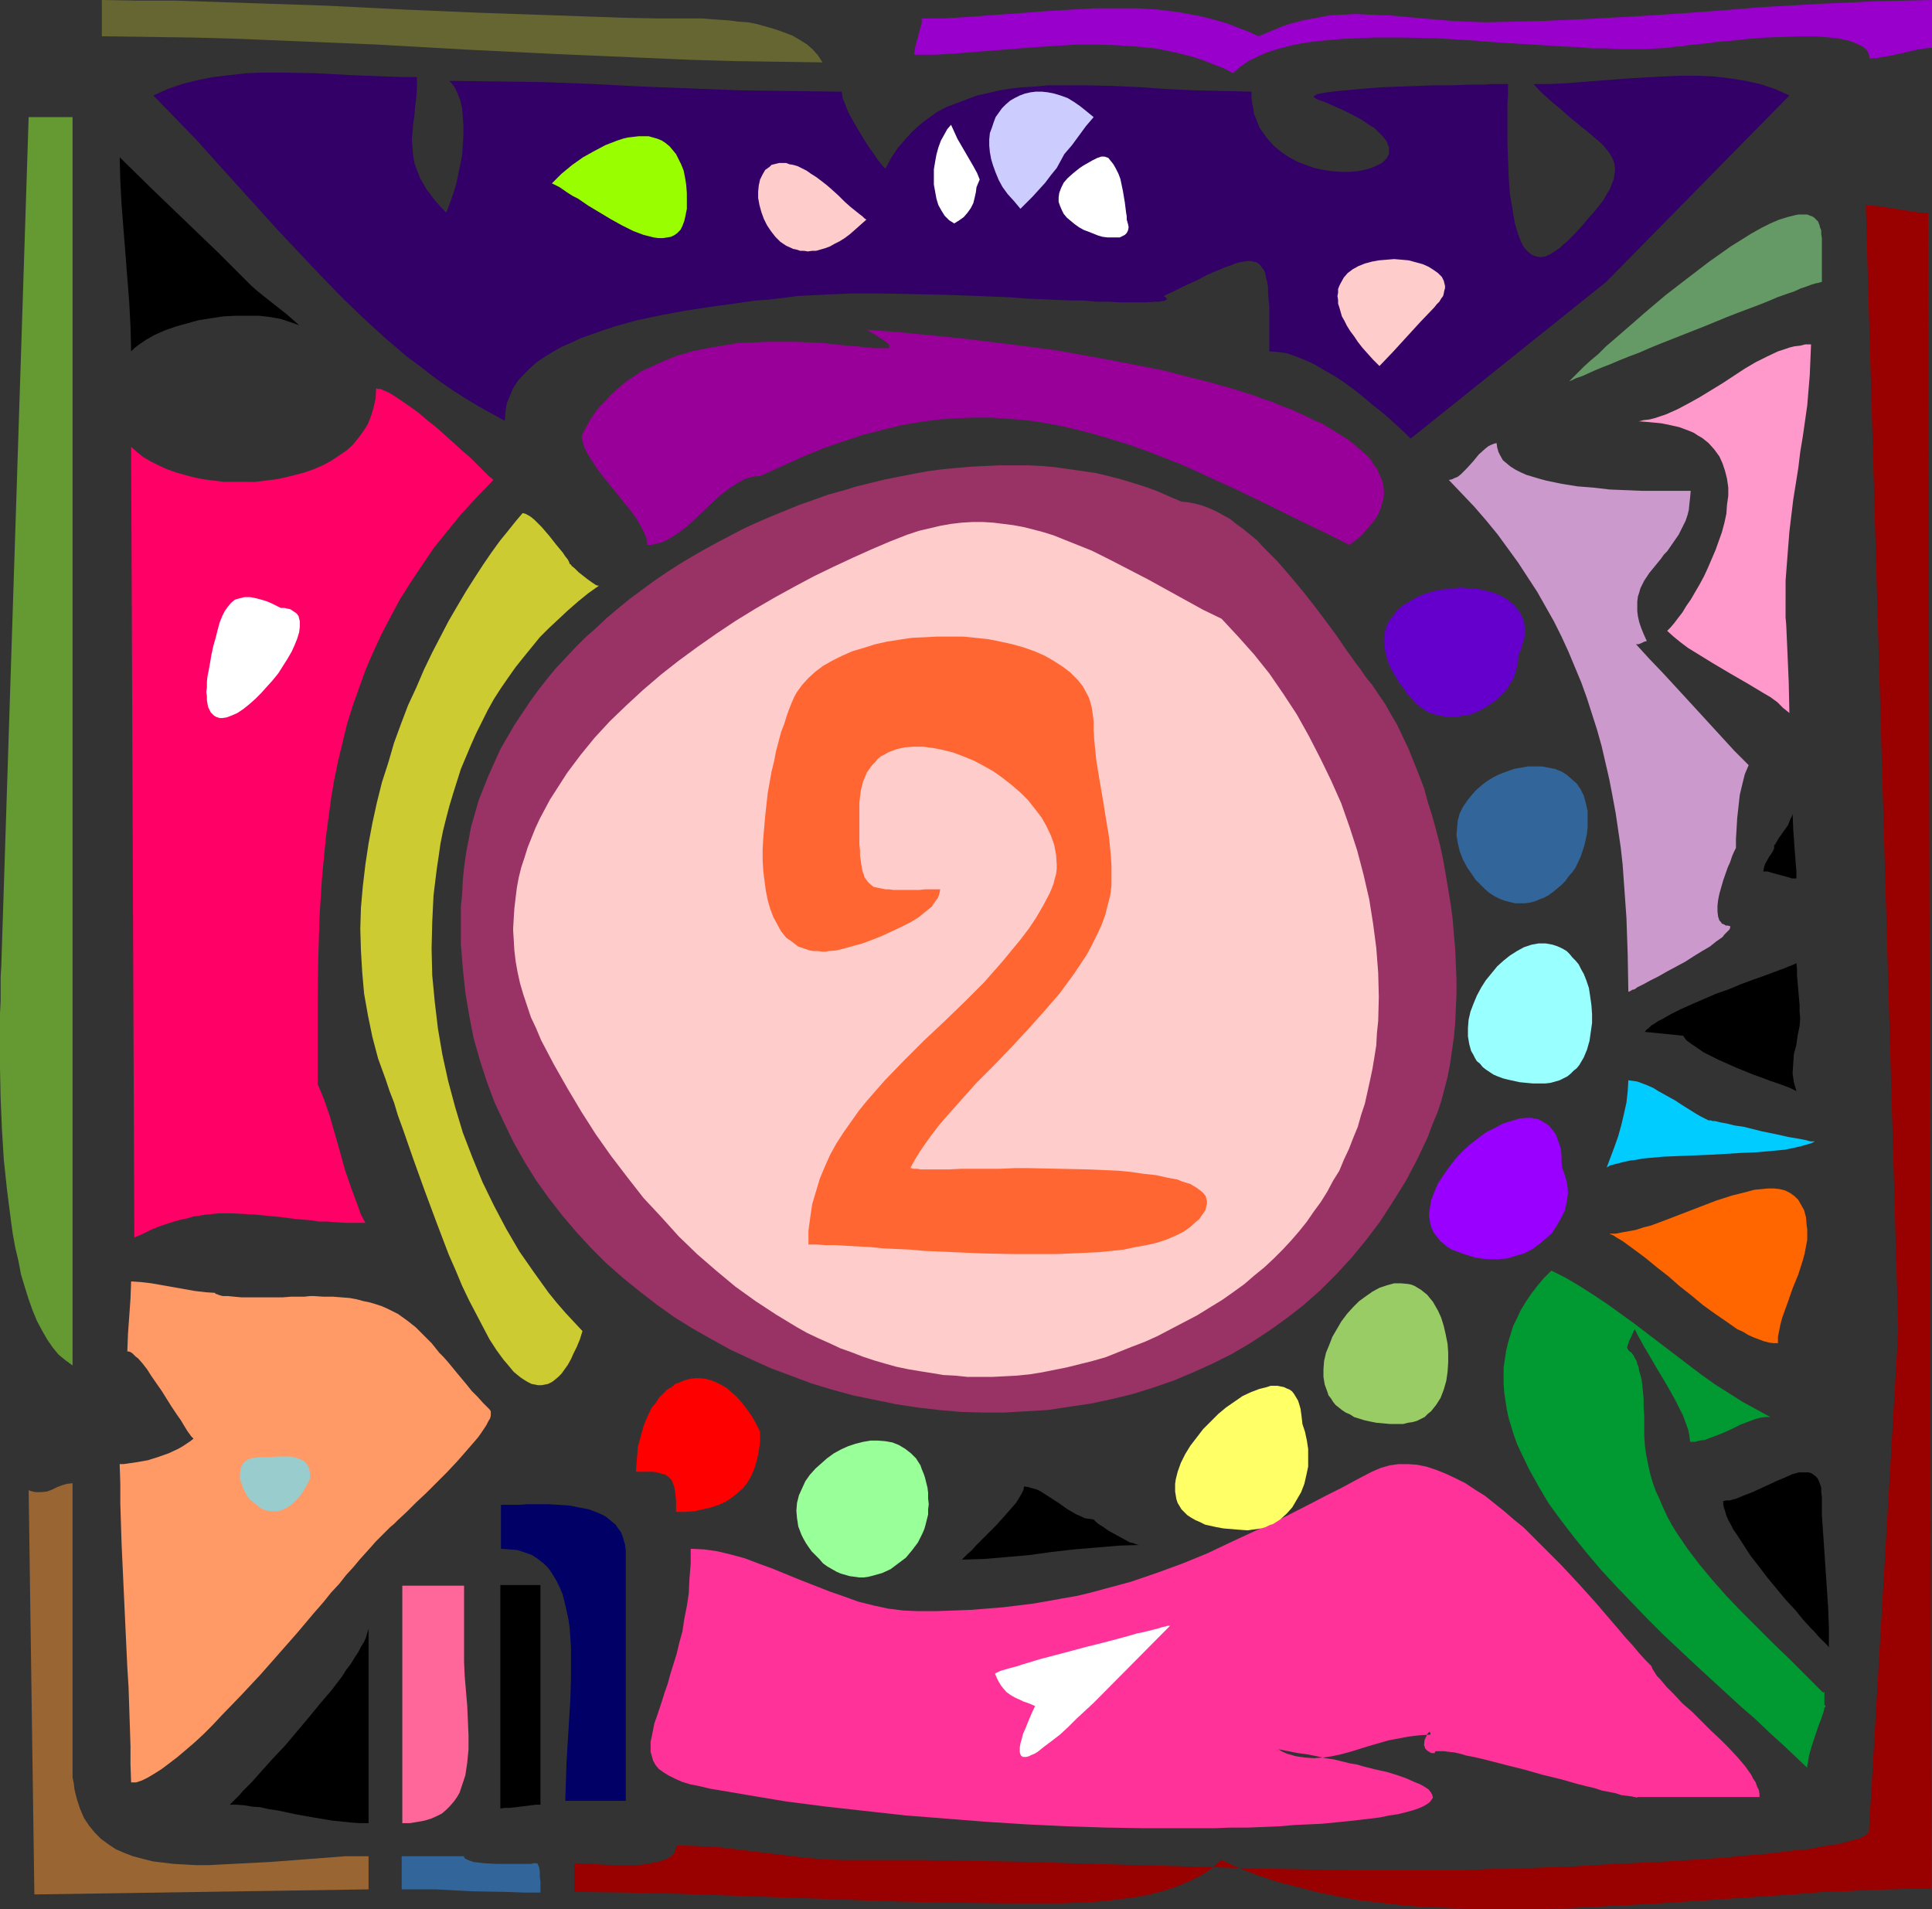
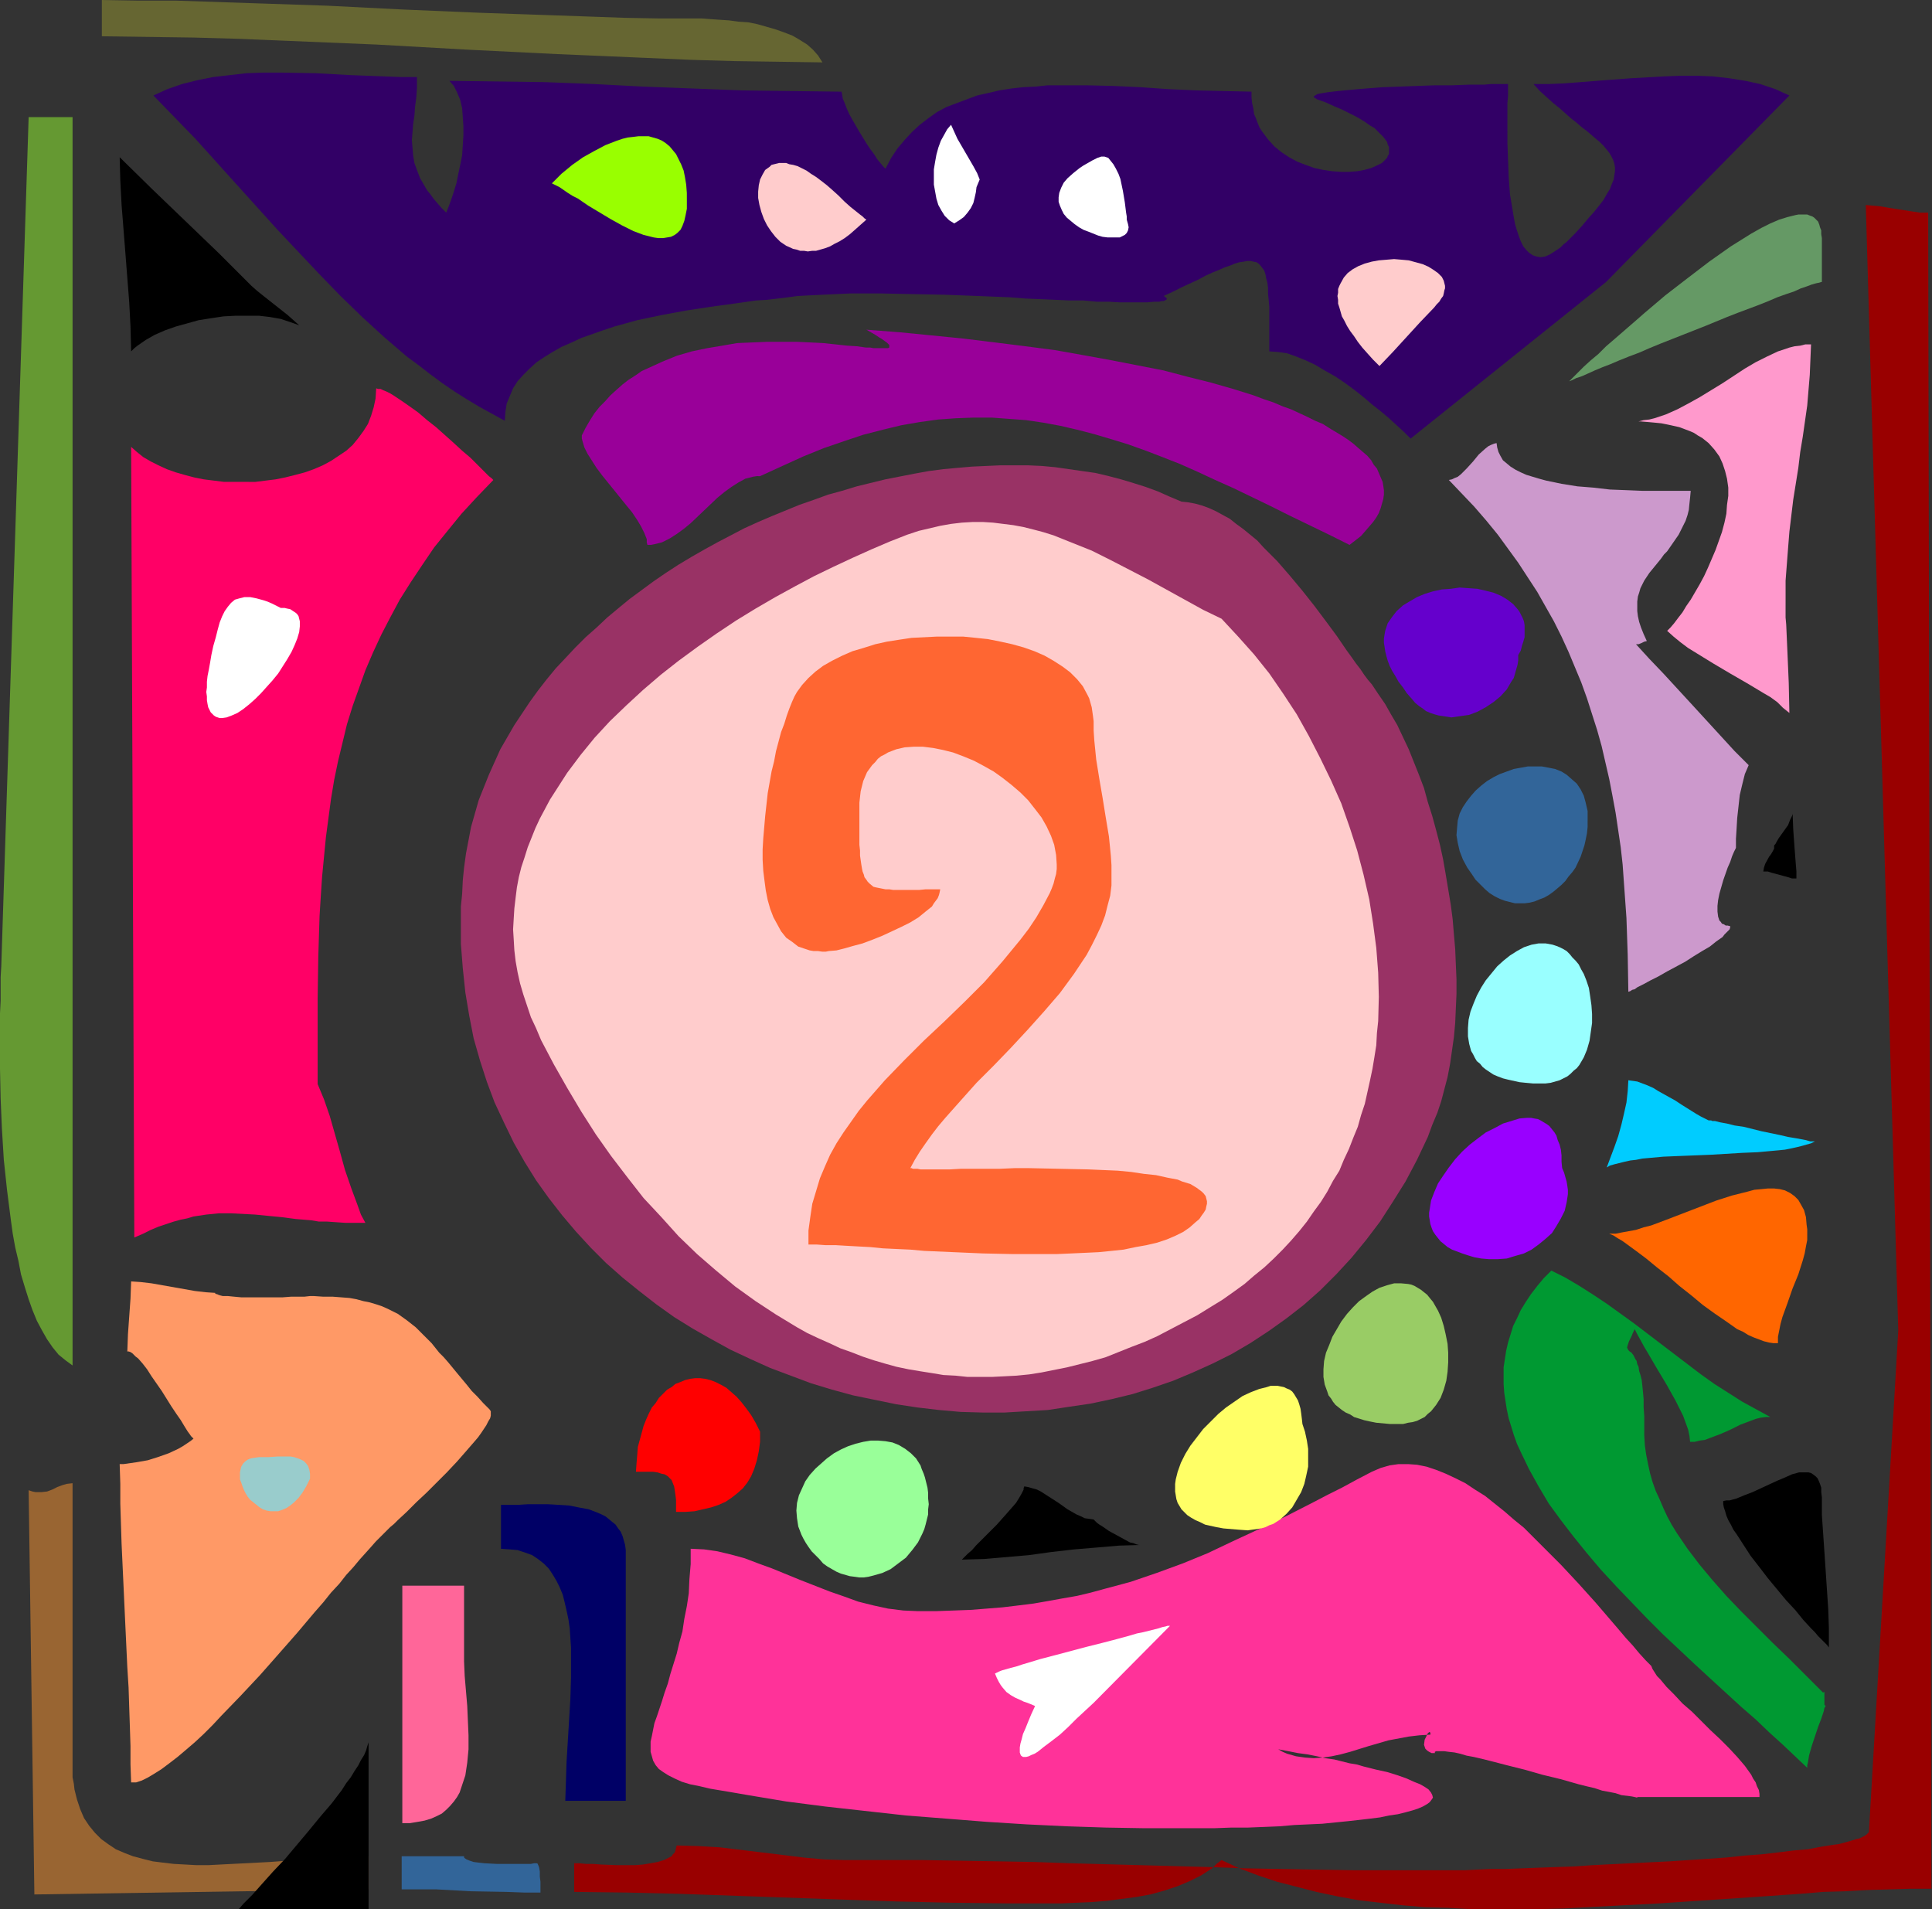
<svg xmlns="http://www.w3.org/2000/svg" xmlns:ns1="http://sodipodi.sourceforge.net/DTD/sodipodi-0.dtd" xmlns:ns2="http://www.inkscape.org/namespaces/inkscape" version="1.0" width="129.766mm" height="128.215mm" id="svg47" ns1:docname="Number Design - 2.wmf">
  <rect width="100%" height="100%" fill="#333333" stroke="none" />
  <ns1:namedview id="namedview47" pagecolor="#ffffff" bordercolor="#000000" borderopacity="0.25" ns2:showpageshadow="2" ns2:pageopacity="0.0" ns2:pagecheckerboard="0" ns2:deskcolor="#d1d1d1" ns2:document-units="mm" />
  <defs id="defs1">
    <pattern id="WMFhbasepattern" patternUnits="userSpaceOnUse" width="6" height="6" x="0" y="0" />
  </defs>
  <path style="fill:#ff3299;fill-opacity:1;fill-rule:evenodd;stroke:none" d="m 419.19,422.866 -1.454,-1.454 -1.616,-1.777 -1.616,-1.939 -1.778,-1.939 -1.778,-2.101 -1.939,-2.262 -1.939,-2.262 -1.939,-2.262 -4.363,-4.848 -4.525,-4.848 -4.686,-4.686 -4.686,-4.686 -2.586,-2.101 -2.424,-2.101 -2.424,-1.939 -2.424,-1.939 -2.586,-1.616 -2.424,-1.616 -2.586,-1.293 -2.424,-1.131 -2.424,-0.97 -2.424,-0.808 -2.424,-0.485 -2.262,-0.162 h -2.424 l -2.262,0.323 -2.262,0.646 -2.262,0.97 -3.717,1.939 -3.878,2.101 -3.555,1.777 -3.717,1.939 -6.949,3.555 -6.787,3.232 -6.626,3.07 -6.464,3.07 -6.302,2.585 -6.626,2.424 -6.626,2.262 -6.626,1.777 -3.555,0.97 -3.394,0.808 -3.717,0.646 -3.555,0.646 -3.717,0.646 -3.878,0.485 -4.04,0.485 -4.04,0.323 -4.04,0.323 -4.363,0.162 -4.525,0.162 h -4.525 l -3.717,-0.162 -3.878,-0.485 -3.717,-0.808 -3.878,-0.97 -3.555,-1.293 -3.717,-1.293 -7.434,-2.909 -7.11,-2.909 -3.555,-1.293 -3.394,-1.293 -3.555,-0.97 -3.394,-0.808 -3.394,-0.485 -3.394,-0.162 v 3.878 l -0.323,3.878 -0.162,3.555 -0.485,3.232 -0.646,3.232 -0.485,3.232 -0.808,2.909 -0.646,2.747 -0.808,2.585 -0.808,2.585 -0.646,2.424 -0.808,2.262 -0.646,2.101 -0.646,1.939 -0.646,1.939 -0.646,1.777 -0.323,1.616 -0.323,1.616 -0.323,1.454 v 1.293 1.293 l 0.323,1.131 0.323,1.131 0.646,1.131 0.808,0.97 1.131,0.808 1.293,0.808 1.616,0.808 1.778,0.808 2.101,0.646 2.424,0.485 2.747,0.646 4.848,0.808 4.686,0.808 9.696,1.616 10.019,1.293 10.181,1.131 10.181,1.131 10.342,0.808 10.181,0.808 10.181,0.646 10.181,0.485 9.858,0.323 9.534,0.162 h 4.686 9.05 4.363 l 4.363,-0.162 h 4.202 l 4.04,-0.162 3.878,-0.162 3.717,-0.323 3.555,-0.162 3.555,-0.162 3.232,-0.323 3.232,-0.323 2.909,-0.323 2.747,-0.323 2.586,-0.323 2.262,-0.485 2.262,-0.323 1.939,-0.485 1.778,-0.485 1.454,-0.485 1.131,-0.485 1.131,-0.646 0.646,-0.485 0.485,-0.646 0.323,-0.485 -0.162,-0.646 -0.323,-0.646 -0.646,-0.808 -0.97,-0.646 -1.131,-0.646 -1.616,-0.646 -1.778,-0.808 -2.262,-0.808 -2.586,-0.808 -2.909,-0.646 -3.232,-0.808 -1.616,-0.485 -1.939,-0.323 -1.939,-0.485 -1.939,-0.485 -2.262,-0.323 -2.101,-0.485 -2.424,-0.485 -2.424,-0.323 -2.424,-0.485 -2.586,-0.485 1.131,0.646 1.131,0.485 2.262,0.646 2.262,0.323 2.262,0.162 2.262,-0.162 2.262,-0.323 2.262,-0.485 2.424,-0.646 4.686,-1.454 5.01,-1.454 2.586,-0.485 2.586,-0.485 2.747,-0.323 2.747,-0.162 v -0.485 l -0.162,-0.162 h -0.162 l -0.162,0.162 -0.323,0.323 -0.162,0.485 -0.485,0.97 -0.162,1.293 0.162,0.485 0.162,0.485 0.485,0.485 0.485,0.323 0.646,0.323 h 0.808 v -0.323 l 0.323,-0.162 h 0.485 0.808 0.808 l 1.131,0.162 1.454,0.162 1.454,0.323 1.616,0.485 1.778,0.323 2.101,0.485 1.939,0.485 4.363,1.131 4.525,1.131 4.525,1.293 4.686,1.131 2.262,0.646 2.262,0.646 1.939,0.485 2.101,0.485 1.939,0.646 1.778,0.323 1.616,0.323 1.454,0.485 1.293,0.162 1.293,0.162 0.808,0.162 0.646,0.162 v -0.162 h 31.027 v 0.162 -0.97 l -0.162,-0.97 -0.485,-0.97 -0.323,-0.97 -0.646,-0.97 -0.485,-0.97 -0.808,-1.131 -0.808,-1.131 -1.939,-2.262 -2.101,-2.262 -2.262,-2.262 -2.424,-2.262 -4.686,-4.686 -2.424,-2.101 -2.101,-2.262 -1.939,-1.939 -0.808,-0.97 -0.808,-0.97 -0.808,-0.808 -1.131,-1.777 z" id="path1" />
  <path style="fill:#ff0066;fill-opacity:1;fill-rule:evenodd;stroke:none" d="m 80.638,275.178 v -11.149 -10.665 l 0.162,-10.503 0.323,-10.341 0.323,-5.171 0.323,-4.848 0.485,-5.009 0.485,-5.009 0.646,-4.848 0.646,-4.848 0.808,-4.848 0.97,-4.686 1.131,-4.686 1.131,-4.686 1.454,-4.686 1.616,-4.524 1.616,-4.524 1.939,-4.524 2.101,-4.524 2.262,-4.363 2.424,-4.524 2.747,-4.363 2.909,-4.363 3.07,-4.524 3.394,-4.201 3.555,-4.363 3.878,-4.201 4.202,-4.363 -0.485,-0.485 -0.646,-0.485 -0.646,-0.646 -0.646,-0.646 -1.616,-1.616 -1.778,-1.777 -2.101,-1.777 -2.101,-1.939 -4.525,-4.04 -2.262,-1.777 -2.262,-1.939 -2.262,-1.616 -2.101,-1.454 -1.939,-1.293 -0.808,-0.485 -0.97,-0.485 -0.808,-0.323 -0.646,-0.323 h -0.646 l -0.485,-0.162 -0.162,2.585 -0.485,2.262 -0.646,2.101 -0.808,2.101 -1.131,1.777 -1.293,1.777 -1.454,1.777 -1.616,1.454 -1.939,1.293 -1.939,1.293 -2.101,1.131 -2.262,0.97 -2.262,0.808 -2.424,0.646 -2.586,0.646 -2.424,0.485 -2.586,0.323 -2.586,0.323 H 62.054 59.469 56.883 l -2.586,-0.323 -2.586,-0.323 -2.424,-0.485 -2.424,-0.646 -2.262,-0.646 -2.262,-0.808 -2.101,-0.97 -1.939,-0.97 -1.939,-1.131 -1.616,-1.293 -1.454,-1.293 0.808,200.688 2.262,-0.97 1.939,-0.97 1.939,-0.808 1.939,-0.646 1.939,-0.646 1.778,-0.485 1.616,-0.323 1.616,-0.485 3.232,-0.485 3.232,-0.323 h 3.07 l 3.07,0.162 3.07,0.162 3.232,0.323 3.394,0.323 3.717,0.485 3.878,0.323 1.939,0.323 h 2.101 l 2.262,0.162 2.424,0.162 h 2.424 2.586 l -1.131,-2.101 -0.808,-2.262 -1.616,-4.363 -1.616,-4.686 -1.293,-4.686 -1.293,-4.524 -1.293,-4.524 -1.454,-4.201 -0.808,-1.939 z" id="path2" />
  <path style="fill:#320066;fill-opacity:1;fill-rule:evenodd;stroke:none" d="m 407.716,71.582 46.541,-47.344 -1.778,-0.808 -1.778,-0.808 -1.939,-0.646 -1.939,-0.646 -3.717,-0.808 -4.04,-0.646 -4.202,-0.485 -4.04,-0.162 h -4.202 l -4.202,0.162 -8.565,0.485 -8.565,0.646 -4.04,0.323 -4.202,0.323 -3.878,0.162 h -3.878 l 1.616,1.777 3.394,3.07 1.616,1.293 1.454,1.293 1.454,1.293 1.454,1.131 1.293,1.131 1.293,0.97 1.131,0.97 1.131,0.97 0.97,0.808 0.97,0.97 0.808,0.97 0.646,0.808 0.485,0.808 0.485,0.97 0.323,0.97 0.162,0.97 v 0.97 l -0.162,0.97 -0.162,1.131 -0.485,1.131 -0.485,1.293 -0.808,1.293 -0.808,1.454 -1.131,1.454 -1.293,1.616 -1.454,1.616 -1.616,1.939 -1.778,1.939 -2.101,2.101 -0.808,0.646 -0.808,0.808 -1.454,0.97 -1.293,0.808 -1.131,0.485 -1.131,0.162 -0.97,-0.162 -0.97,-0.323 -0.97,-0.646 -0.646,-0.646 -0.808,-0.97 -0.646,-1.293 -0.485,-1.293 -0.485,-1.454 -0.485,-1.616 -0.323,-1.777 -0.323,-1.939 -0.323,-1.939 -0.323,-1.939 -0.323,-4.363 -0.162,-4.363 -0.162,-4.201 V 26.177 l 0.162,-1.777 v -3.07 h -4.363 l -1.778,0.162 h -1.939 -1.939 l -4.202,0.162 h -4.363 l -4.525,0.162 -4.363,0.162 -4.363,0.162 -4.202,0.323 -1.939,0.162 -1.778,0.162 -1.778,0.162 -1.616,0.162 -1.454,0.162 -1.293,0.162 -0.97,0.162 -0.97,0.162 -0.646,0.162 -0.485,0.323 -0.323,0.162 v 0.323 l 0.323,0.162 0.485,0.323 2.262,0.808 2.101,0.97 1.939,0.808 1.616,0.808 1.616,0.808 1.454,0.808 1.293,0.808 1.131,0.808 1.131,0.646 0.808,0.808 0.808,0.808 0.646,0.646 0.485,0.646 0.485,0.646 0.162,0.646 0.323,0.646 v 0.485 0.646 0.646 l -0.323,0.485 -0.162,0.485 -0.485,0.485 -0.808,0.808 -1.293,0.646 -1.454,0.646 -1.778,0.485 -1.778,0.323 -2.101,0.162 h -1.939 l -2.262,-0.162 -2.262,-0.323 -2.262,-0.485 -2.262,-0.808 -2.101,-0.808 -2.101,-1.131 -1.939,-1.293 -1.778,-1.454 -1.616,-1.777 -1.454,-1.939 -0.646,-0.97 -0.485,-1.131 -0.485,-1.293 -0.485,-1.131 -0.162,-1.293 -0.323,-1.454 -0.162,-1.454 v -1.454 l -6.949,-0.162 -7.11,-0.162 -7.11,-0.323 -6.949,-0.485 -6.949,-0.323 -6.787,-0.162 h -6.626 -3.232 l -3.07,0.323 -3.232,0.162 -2.909,0.323 -3.07,0.485 -2.747,0.646 -2.909,0.646 -2.586,0.97 -2.586,0.97 -2.586,0.97 -2.424,1.293 -2.262,1.616 -2.101,1.616 -1.939,1.777 -1.939,2.101 -1.778,2.101 -1.616,2.424 -1.454,2.747 -0.646,-0.646 -0.646,-0.808 -0.808,-0.97 -0.808,-1.293 -0.97,-1.293 -0.97,-1.454 -1.778,-2.909 -1.778,-3.07 -0.808,-1.454 -0.646,-1.454 -0.485,-1.293 -0.485,-1.131 -0.162,-0.97 -0.162,-0.808 -12.605,-0.162 -12.605,-0.162 -25.21,-0.97 -12.443,-0.646 -12.443,-0.485 -12.12,-0.162 -12.12,-0.162 1.131,1.293 0.808,1.616 0.808,1.939 0.485,2.101 0.162,2.262 0.162,2.262 v 2.424 l -0.162,2.424 -0.162,2.585 -0.485,2.424 -0.485,2.262 -0.485,2.424 -0.646,2.101 -0.646,1.939 -0.646,1.777 -0.646,1.616 -1.131,-1.131 -1.131,-1.293 -0.97,-1.131 -0.808,-1.131 -0.808,-0.97 -0.646,-1.131 -1.131,-1.939 -0.808,-2.101 -0.646,-1.777 -0.323,-1.939 -0.162,-1.939 -0.162,-1.939 0.162,-1.939 0.162,-2.101 0.323,-2.101 0.162,-2.262 0.323,-2.424 0.162,-2.424 v -2.747 h -4.04 l -4.202,-0.162 -8.565,-0.323 -8.888,-0.485 -8.888,-0.162 h -4.363 l -4.363,0.162 -4.202,0.485 -4.202,0.485 -4.04,0.808 -3.878,0.97 -3.717,1.293 -1.778,0.808 -1.778,0.808 5.333,5.494 5.333,5.494 10.342,11.472 10.504,11.634 5.333,5.655 5.333,5.655 5.333,5.494 5.494,5.332 5.656,5.171 5.656,4.848 3.07,2.262 2.909,2.262 3.07,2.262 3.07,2.101 3.07,1.939 3.232,1.939 3.232,1.777 3.232,1.777 0.162,-2.262 0.323,-2.101 0.808,-1.939 0.808,-1.939 1.131,-1.777 1.454,-1.616 1.616,-1.616 1.778,-1.616 1.939,-1.293 2.101,-1.293 2.262,-1.293 2.586,-1.131 2.424,-1.131 2.747,-0.97 2.747,-0.97 2.909,-0.97 5.818,-1.616 6.141,-1.293 6.141,-1.131 6.302,-0.97 5.979,-0.808 5.656,-0.808 2.747,-0.162 2.747,-0.323 2.586,-0.323 2.424,-0.323 3.07,-0.162 3.232,-0.162 3.555,-0.162 3.555,-0.162 h 7.757 l 7.918,0.162 8.242,0.162 8.403,0.323 8.08,0.323 4.04,0.323 3.878,0.162 3.717,0.162 3.717,0.162 h 3.394 l 3.394,0.323 h 3.07 l 2.747,0.162 h 2.586 2.424 1.939 l 1.778,-0.162 h 0.646 0.646 l 0.646,-0.162 h 0.485 l 0.323,-0.162 0.323,-0.162 0.162,-0.162 V 75.783 l -0.162,-0.162 -0.323,-0.323 -0.323,-0.162 2.424,-1.131 2.262,-1.131 2.101,-0.97 2.101,-0.97 1.778,-0.97 1.778,-0.808 1.616,-0.646 1.454,-0.646 1.454,-0.485 1.131,-0.485 1.131,-0.323 1.131,-0.162 0.808,-0.162 h 0.97 l 0.646,0.162 0.808,0.162 0.485,0.323 0.485,0.485 0.485,0.646 0.485,0.646 0.323,0.97 0.162,0.97 0.323,1.131 0.162,1.293 v 1.454 l 0.162,1.616 0.162,1.777 v 1.939 2.101 7.271 l 2.262,0.162 2.262,0.323 2.262,0.808 2.424,0.97 2.424,1.131 2.424,1.454 2.586,1.454 2.424,1.616 2.424,1.777 2.262,1.777 2.262,1.939 2.262,1.777 2.101,1.777 1.939,1.777 1.939,1.777 1.616,1.616 z" id="path3" />
  <path style="fill:#659932;fill-opacity:1;fill-rule:evenodd;stroke:none" d="M 18.422,73.359 V 29.731 H 7.272 L 0.323,245.285 0.162,248.032 v 2.909 3.07 L 0,257.242 v 3.393 6.948 3.716 l 0.162,7.594 0.323,7.594 0.485,7.918 0.808,7.594 0.97,7.594 0.485,3.555 0.646,3.555 0.808,3.393 0.646,3.393 0.97,3.232 0.97,3.07 0.97,2.747 1.131,2.747 1.293,2.424 1.293,2.262 1.454,2.101 1.454,1.777 1.778,1.454 1.778,1.293 z" id="path4" />
  <path style="fill:#996532;fill-opacity:1;fill-rule:evenodd;stroke:none" d="m 18.422,398.79 v -22.299 l -1.454,0.162 -1.131,0.323 -1.293,0.485 -1.293,0.646 -1.293,0.485 -1.454,0.162 H 9.696 9.05 l -0.808,-0.162 -0.97,-0.323 1.454,102.606 84.84,-1.293 v -8.402 h -5.979 l -6.302,0.485 -6.302,0.485 -6.464,0.485 -6.302,0.323 -6.302,0.323 -3.07,0.162 h -2.909 l -2.909,-0.162 -2.909,-0.162 -2.747,-0.323 -2.586,-0.323 -2.586,-0.646 -2.424,-0.646 -2.101,-0.808 -2.262,-0.97 -1.939,-1.293 -1.778,-1.293 -1.616,-1.616 -1.454,-1.777 -1.293,-1.939 -0.97,-2.262 -0.808,-2.424 -0.646,-2.585 -0.162,-1.454 -0.323,-1.616 v -1.616 -1.616 z" id="path5" />
  <path style="fill:#326599;fill-opacity:1;fill-rule:evenodd;stroke:none" d="m 136.229,472.957 h -0.646 l -0.808,0.162 h -1.293 -1.293 -6.141 l -3.07,-0.162 -1.454,-0.162 -1.293,-0.162 -0.97,-0.323 -0.808,-0.323 -0.485,-0.323 -0.162,-0.162 v -0.323 0 h -15.837 v 8.402 h 4.202 4.525 l 8.888,0.485 9.05,0.162 4.363,0.162 h 4.202 v -1.454 -1.293 l -0.162,-1.293 v -1.293 l -0.162,-0.97 -0.162,-0.485 -0.162,-0.323 v -0.162 z" id="path6" />
  <path style="fill:#990000;fill-opacity:1;fill-rule:evenodd;stroke:none" d="m 214.443,472.149 -5.171,-0.162 -5.333,-0.485 -2.586,-0.323 -2.586,-0.323 -5.333,-0.646 -5.333,-0.646 -5.333,-0.646 -5.494,-0.323 -5.494,-0.162 -0.162,0.646 -0.162,0.646 -0.162,0.485 -0.485,0.485 -0.323,0.485 -0.646,0.323 -1.293,0.646 -1.616,0.485 -1.778,0.323 -1.939,0.323 -2.101,0.162 h -4.363 l -4.202,-0.162 -2.101,-0.162 h -1.778 l -1.616,-0.162 h -1.293 v 7.271 l 13.251,0.162 13.413,0.323 13.736,0.485 13.736,0.485 13.736,0.485 13.898,0.485 13.898,0.323 13.898,0.162 h 10.504 3.717 l 7.595,-0.323 3.878,-0.323 3.717,-0.485 3.717,-0.485 3.555,-0.646 3.555,-0.97 3.394,-1.131 3.07,-1.293 2.909,-1.454 2.747,-1.777 1.131,-1.131 1.293,-0.97 4.525,2.101 4.686,1.777 4.848,1.616 5.01,1.293 5.01,1.293 5.333,1.131 5.333,0.97 5.494,0.646 5.656,0.646 5.656,0.485 5.818,0.162 5.818,0.323 h 5.818 5.979 5.979 l 5.979,-0.162 12.12,-0.646 12.12,-0.646 12.12,-0.808 11.958,-0.808 11.635,-0.808 5.818,-0.485 5.656,-0.162 5.656,-0.323 5.494,-0.162 5.494,-0.162 h 5.171 l -0.808,-425.451 h -2.101 l -2.101,-0.323 -4.202,-0.646 -1.939,-0.323 -0.97,-0.162 -0.97,-0.162 -1.778,-0.162 -1.778,-0.162 8.242,285.681 -7.434,127.005 v 0.323 l -0.323,0.323 -0.323,0.323 -0.485,0.323 -0.646,0.323 -0.646,0.323 -0.808,0.162 -0.97,0.323 -1.131,0.323 -1.131,0.323 -1.293,0.323 -1.293,0.162 -3.07,0.485 -3.394,0.646 -3.717,0.323 -3.878,0.485 -4.202,0.485 -4.363,0.323 -4.525,0.485 -4.686,0.323 -9.696,0.646 -9.858,0.485 -9.696,0.485 -4.686,0.323 -4.686,0.162 -4.363,0.162 -4.202,0.162 -4.202,0.162 h -3.717 l -3.555,0.162 -3.07,0.162 h -1.454 -1.293 -2.424 -1.131 -2.424 -9.858 -9.534 l -9.373,-0.162 -9.211,-0.162 -9.05,-0.162 -8.888,-0.323 -17.776,-0.485 -17.938,-0.485 -9.05,-0.323 -9.211,-0.162 -9.373,-0.162 -9.534,-0.162 h -9.858 z" id="path7" />
-   <path style="fill:#9900cc;fill-opacity:1;fill-rule:evenodd;stroke:none" d="M 490.455,8.402 V 0 l -7.11,0.162 -7.11,0.162 -14.221,0.646 -14.221,0.808 -14.059,1.131 -14.059,0.97 -14.059,0.808 -14.221,0.646 -7.11,0.162 -7.272,0.162 -4.202,-0.162 -4.04,-0.162 -3.717,-0.323 -3.717,-0.323 -3.555,-0.323 -3.555,-0.323 -1.616,-0.162 h -1.778 l -3.232,-0.162 -3.394,-0.162 -3.232,0.162 -3.394,0.162 -3.394,0.646 -3.394,0.646 -3.717,0.97 -1.778,0.646 -1.939,0.808 -1.939,0.808 -1.939,0.808 -2.424,-1.131 -2.586,-0.97 -2.424,-0.97 -2.586,-0.808 -2.424,-0.646 -2.586,-0.646 -2.747,-0.485 -2.586,-0.485 -5.171,-0.646 -5.333,-0.323 h -5.494 -5.333 l -5.494,0.323 -5.494,0.323 -10.989,0.808 -10.989,0.808 -5.494,0.323 h -5.333 v 1.131 l -0.323,1.131 -0.646,2.424 -0.646,2.424 -0.162,0.97 -0.162,1.131 h 5.333 l 5.171,-0.323 10.181,-0.808 10.342,-0.808 5.171,-0.323 5.01,-0.323 h 5.01 l 5.01,0.162 5.01,0.323 5.01,0.485 4.848,0.97 2.586,0.646 2.424,0.646 2.424,0.808 2.424,0.97 2.586,0.97 2.424,1.293 1.778,-1.616 2.101,-1.454 2.262,-1.131 2.586,-1.131 2.586,-0.808 3.07,-0.808 3.07,-0.646 3.394,-0.485 3.394,-0.323 3.555,-0.323 3.717,-0.162 3.878,-0.162 h 3.878 4.04 l 8.08,0.162 8.242,0.485 8.403,0.646 8.08,0.485 7.757,0.485 3.878,0.162 3.717,0.323 h 3.555 l 3.394,0.162 h 3.232 3.232 l 2.909,-0.162 2.747,-0.162 0.97,-0.162 1.131,-0.162 h 1.293 l 1.454,-0.323 1.616,-0.162 1.616,-0.162 1.939,-0.162 1.939,-0.323 4.04,-0.323 4.202,-0.485 4.363,-0.323 4.525,-0.162 4.202,-0.162 h 4.04 l 1.939,0.162 1.778,0.162 1.778,0.162 1.616,0.323 1.454,0.323 1.293,0.485 1.131,0.485 0.97,0.485 0.808,0.646 0.485,0.646 0.323,0.808 0.162,0.97 1.939,-0.162 1.939,-0.323 4.04,-0.808 4.04,-0.97 2.101,-0.323 1.778,-0.162 z" id="path8" />
  <path style="fill:#666632;fill-opacity:1;fill-rule:evenodd;stroke:none" d="m 176.305,4.686 h -8.888 L 158.529,4.524 149.48,4.201 140.269,3.878 130.896,3.555 121.523,3.232 102.454,2.424 83.224,1.454 63.994,0.808 44.763,0.162 H 35.229 L 25.856,0 v 9.21 l 11.635,0.162 11.635,0.162 11.635,0.323 11.635,0.485 23.27,0.97 22.947,1.293 22.947,1.131 11.474,0.485 11.15,0.485 11.312,0.485 11.15,0.323 11.15,0.162 10.989,0.162 -1.131,-1.777 -1.293,-1.454 -1.454,-1.293 -1.778,-1.131 -1.939,-1.131 -2.101,-0.808 -2.262,-0.808 -2.262,-0.646 -2.262,-0.646 -2.424,-0.485 -2.424,-0.162 -2.424,-0.323 -2.424,-0.162 -2.262,-0.162 -2.101,-0.162 z" id="path9" />
  <path style="fill:#99ff00;fill-opacity:1;fill-rule:evenodd;stroke:none" d="m 174.366,51.222 v 1.777 l -0.323,1.616 -0.323,1.454 -0.485,1.293 -0.485,0.97 -0.808,0.808 -0.646,0.485 -0.97,0.485 -0.97,0.162 -0.97,0.162 h -1.293 l -1.131,-0.162 -1.293,-0.323 -1.293,-0.323 -1.293,-0.485 -1.293,-0.485 -2.909,-1.454 -2.909,-1.616 -5.656,-3.393 -2.586,-1.777 -1.293,-0.646 -1.293,-0.808 -2.101,-1.454 -0.97,-0.485 -0.97,-0.485 2.424,-2.424 2.747,-2.262 2.747,-1.939 2.909,-1.616 2.747,-1.454 2.909,-1.131 1.454,-0.485 1.293,-0.323 1.454,-0.162 1.293,-0.162 h 1.293 1.293 l 1.131,0.323 1.131,0.323 1.131,0.485 0.97,0.646 0.97,0.808 0.808,0.97 0.808,0.97 0.646,1.293 0.646,1.293 0.646,1.616 0.323,1.616 0.323,1.939 0.162,2.101 z" id="path10" />
  <path style="fill:#ffcccc;fill-opacity:1;fill-rule:evenodd;stroke:none" d="m 214.443,51.222 1.454,1.293 1.616,1.293 0.808,0.646 0.646,0.485 0.485,0.485 0.485,0.323 -1.454,1.293 -1.454,1.293 -1.293,1.131 -1.293,0.97 -1.293,0.808 -1.293,0.646 -1.131,0.646 -1.293,0.485 -1.131,0.323 -1.131,0.323 h -0.97 l -1.131,0.162 -0.97,-0.162 h -0.97 l -0.97,-0.323 -0.808,-0.162 -1.778,-0.808 -1.454,-0.97 -1.293,-1.293 -1.131,-1.454 -0.97,-1.454 -0.808,-1.616 -0.646,-1.777 -0.485,-1.777 -0.323,-1.777 v -1.616 l 0.162,-1.616 0.323,-1.454 0.646,-1.293 0.646,-1.131 1.131,-0.808 0.485,-0.485 0.646,-0.162 0.646,-0.162 0.646,-0.162 h 0.808 0.97 l 0.808,0.323 0.97,0.162 1.131,0.323 0.97,0.485 1.293,0.646 1.131,0.808 1.293,0.808 1.293,0.97 1.454,1.131 1.293,1.131 1.616,1.454 z" id="path11" />
  <path style="fill:#ffffff;fill-opacity:1;fill-rule:evenodd;stroke:none" d="m 247.894,47.506 -0.162,1.293 -0.323,1.454 -0.323,1.293 -0.646,1.293 -0.808,1.131 -0.97,1.131 -1.131,0.808 -1.293,0.808 -1.293,-0.808 -1.131,-1.131 -0.808,-1.293 -0.808,-1.454 -0.485,-1.616 -0.323,-1.777 -0.323,-1.777 v -1.939 -1.939 l 0.323,-1.939 0.323,-1.777 0.485,-1.777 0.646,-1.777 0.808,-1.454 0.808,-1.454 0.97,-1.131 0.808,1.777 0.808,1.777 4.04,6.948 0.97,1.777 0.646,1.616 z" id="path12" />
-   <path style="fill:#ccccff;fill-opacity:1;fill-rule:evenodd;stroke:none" d="m 270.195,39.103 -0.97,1.777 -0.97,1.777 -1.454,1.777 -1.454,1.939 -3.232,3.555 -1.616,1.616 -1.454,1.454 -1.616,-1.939 -1.616,-1.777 -1.293,-1.777 -0.97,-1.777 -0.808,-1.939 -0.646,-1.777 -0.485,-1.616 -0.323,-1.777 -0.162,-1.616 v -1.616 l 0.162,-1.616 0.485,-1.293 0.485,-1.454 0.485,-1.293 0.808,-1.131 0.808,-1.131 0.97,-0.97 1.131,-0.97 1.131,-0.646 1.293,-0.646 1.293,-0.485 1.454,-0.323 1.293,-0.162 h 1.616 l 1.454,0.162 1.616,0.323 1.616,0.485 1.778,0.646 1.616,0.97 1.616,1.131 1.616,1.293 1.778,1.454 -1.939,2.262 -3.555,4.848 -0.97,1.131 z" id="path13" />
  <path style="fill:#ffffff;fill-opacity:1;fill-rule:evenodd;stroke:none" d="m 286.032,55.747 0.323,1.131 0.162,0.808 -0.162,0.808 -0.323,0.646 -0.485,0.485 -0.646,0.323 -0.646,0.323 h -0.97 -1.131 -0.97 l -1.293,-0.162 -1.131,-0.323 -2.424,-0.97 -1.293,-0.485 -1.131,-0.646 -1.131,-0.808 -0.97,-0.808 -0.97,-0.808 -0.808,-0.97 -0.485,-0.97 -0.485,-1.131 -0.323,-0.97 v -1.131 l 0.162,-1.131 0.485,-1.293 0.646,-1.293 0.97,-1.131 1.454,-1.293 1.616,-1.293 0.97,-0.646 1.131,-0.646 1.131,-0.646 1.293,-0.646 0.485,-0.162 0.485,-0.162 h 0.485 0.323 l 0.97,0.323 0.646,0.808 0.646,0.808 0.646,1.131 0.646,1.293 0.485,1.293 0.646,3.07 0.485,2.909 0.162,1.293 0.162,1.293 0.162,0.97 z" id="path14" />
  <path style="fill:#ffcccc;fill-opacity:1;fill-rule:evenodd;stroke:none" d="m 364.084,78.045 -3.555,3.716 -6.949,7.594 -3.394,3.555 -1.616,-1.616 -1.454,-1.616 -1.293,-1.454 -1.131,-1.454 -0.97,-1.454 -0.97,-1.293 -0.808,-1.293 -0.646,-1.293 -0.646,-1.131 -0.323,-1.131 -0.323,-1.131 -0.323,-0.97 v -0.97 l -0.162,-0.97 0.162,-0.808 v -0.97 l 0.323,-0.808 0.323,-0.646 0.808,-1.454 0.97,-1.131 1.293,-0.97 1.454,-0.808 1.616,-0.646 1.778,-0.485 1.778,-0.323 1.939,-0.162 1.939,-0.162 1.939,0.162 1.778,0.162 1.778,0.485 1.778,0.485 1.454,0.646 1.293,0.808 1.131,0.808 0.97,0.97 0.485,0.97 0.162,0.646 0.162,0.646 v 0.646 l -0.162,0.485 -0.162,0.808 -0.162,0.646 -0.485,0.646 -0.485,0.808 -0.646,0.646 z" id="path15" />
  <path style="fill:#ffffff;fill-opacity:1;fill-rule:evenodd;stroke:none" d="m 71.266,154.313 h 0.97 l 0.646,0.162 0.808,0.162 0.485,0.323 0.485,0.323 0.485,0.323 0.323,0.323 0.323,0.485 0.162,0.646 0.162,0.646 v 1.293 l -0.162,1.454 -0.485,1.616 -0.646,1.616 -0.808,1.777 -1.131,1.939 -1.131,1.777 -1.131,1.777 -1.454,1.777 -1.454,1.616 -1.454,1.616 -1.454,1.454 -1.454,1.293 -1.616,1.293 -1.454,0.97 -1.454,0.646 -1.293,0.485 -1.131,0.162 h -0.646 l -0.485,-0.162 -0.485,-0.162 -0.485,-0.323 -0.323,-0.323 -0.485,-0.485 -0.323,-0.646 -0.323,-0.646 -0.162,-0.808 -0.162,-0.97 v -0.97 l -0.162,-1.131 0.162,-1.131 v -1.454 l 0.162,-1.454 0.323,-1.616 0.323,-1.777 0.323,-1.939 0.485,-2.262 0.646,-2.262 0.485,-1.939 0.485,-1.777 0.646,-1.616 0.646,-1.293 0.808,-1.131 0.808,-0.97 0.97,-0.808 1.131,-0.323 1.293,-0.323 h 1.454 l 1.616,0.323 1.778,0.485 0.97,0.323 1.131,0.485 z" id="path16" />
  <path style="fill:#ff9966;fill-opacity:1;fill-rule:evenodd;stroke:none" d="m 124.27,357.747 -1.616,-1.616 -1.454,-1.616 -1.454,-1.454 -1.293,-1.616 -2.424,-2.909 -2.262,-2.747 -1.131,-1.293 -1.131,-1.131 -1.939,-2.424 -2.101,-2.101 -1.939,-1.939 -2.262,-1.777 -2.262,-1.616 -1.293,-0.646 -1.293,-0.646 -1.454,-0.646 -1.454,-0.485 -1.616,-0.485 -1.616,-0.323 -1.778,-0.485 -1.778,-0.323 -2.101,-0.162 -2.101,-0.162 h -2.424 l -2.424,-0.162 h -0.97 l -1.454,0.162 h -1.616 -1.778 l -2.101,0.162 h -2.101 -4.202 -2.101 -2.101 l -1.778,-0.162 -1.616,-0.162 h -1.293 l -0.646,-0.162 -0.485,-0.162 -0.323,-0.162 h -0.162 l -0.323,-0.162 v -0.162 l -2.424,-0.162 -2.747,-0.323 -5.494,-0.97 -5.494,-0.97 -2.747,-0.323 -2.424,-0.162 -0.162,4.363 -0.323,4.524 -0.323,4.524 -0.162,4.363 h 0.323 l 0.485,0.162 0.485,0.323 0.323,0.323 0.485,0.485 0.646,0.485 1.131,1.293 1.131,1.454 1.131,1.777 2.586,3.716 2.424,3.878 1.293,1.939 1.131,1.616 0.97,1.616 0.808,1.293 0.485,0.646 0.323,0.485 0.323,0.323 0.323,0.323 -0.808,0.646 -0.97,0.646 -0.97,0.646 -1.131,0.646 -2.424,1.131 -2.747,0.97 -2.586,0.808 -2.747,0.485 -1.131,0.162 -1.131,0.162 -1.131,0.162 h -0.97 l 0.162,5.009 v 5.009 l 0.323,10.18 0.97,21.006 0.485,10.341 0.323,5.171 0.162,5.009 0.162,4.848 0.162,5.009 v 4.686 l 0.162,4.524 h 1.293 l 1.454,-0.485 1.616,-0.808 1.616,-0.97 1.778,-1.131 1.939,-1.454 2.101,-1.616 2.101,-1.777 2.262,-1.939 2.262,-2.101 2.262,-2.262 2.262,-2.424 4.848,-5.009 4.848,-5.171 4.848,-5.494 4.686,-5.332 4.363,-5.171 2.262,-2.585 1.939,-2.424 2.101,-2.262 1.778,-2.262 1.778,-1.939 1.616,-1.939 1.454,-1.616 1.454,-1.616 1.131,-1.293 1.131,-1.131 0.485,-0.485 0.485,-0.485 0.808,-0.808 0.808,-0.808 0.97,-0.808 0.97,-0.97 2.262,-2.101 2.424,-2.424 2.586,-2.424 5.171,-5.171 2.586,-2.747 2.262,-2.585 2.101,-2.424 0.97,-1.131 0.808,-1.131 0.646,-0.97 0.646,-0.97 0.485,-0.97 0.485,-0.808 0.162,-0.646 v -0.646 -0.485 z" id="path17" />
  <path style="fill:#000000;fill-opacity:1;fill-rule:evenodd;stroke:none" d="m 63.832,72.551 -8.242,-8.241 -8.403,-8.079 -8.403,-8.079 -8.403,-8.241 0.162,5.979 0.323,6.14 0.97,12.28 0.97,12.442 0.323,6.14 0.162,6.302 0.808,-0.808 0.808,-0.646 2.101,-1.454 2.262,-1.293 2.586,-1.131 2.747,-0.97 2.909,-0.808 2.909,-0.808 3.07,-0.485 3.232,-0.485 3.07,-0.162 h 3.07 2.909 l 2.747,0.323 2.747,0.485 2.424,0.808 2.262,0.808 -1.454,-1.293 -1.454,-1.293 -3.07,-2.424 -3.07,-2.424 -1.616,-1.293 z" id="path18" />
-   <path style="fill:#cccc32;fill-opacity:1;fill-rule:evenodd;stroke:none" d="m 144.632,143.164 -0.162,-0.485 -0.323,-0.646 -0.646,-0.808 -0.646,-0.97 -0.808,-0.97 -0.808,-0.97 -1.778,-2.262 -1.939,-2.262 -0.97,-0.97 -0.808,-0.808 -0.97,-0.808 -0.808,-0.485 -0.646,-0.323 -0.646,-0.162 -1.778,2.101 -1.939,2.424 -2.101,2.585 -2.101,2.909 -2.101,3.07 -2.101,3.232 -2.262,3.555 -2.101,3.555 -2.262,3.878 -2.101,4.04 -2.101,4.04 -2.101,4.363 -1.939,4.524 -2.101,4.524 -1.778,4.686 -1.778,4.848 -1.454,5.009 -1.616,5.009 -1.293,5.171 -1.131,5.171 -0.97,5.171 -0.808,5.332 -0.646,5.494 -0.485,5.494 -0.162,5.332 0.162,5.494 0.323,5.494 0.485,5.494 0.97,5.494 1.131,5.494 1.454,5.494 1.939,5.332 0.485,1.454 0.485,1.454 1.131,2.909 0.97,3.232 1.293,3.555 1.293,3.716 1.293,3.716 1.454,4.04 1.454,4.04 3.07,8.241 3.07,8.079 1.778,4.04 1.616,3.878 1.778,3.716 1.778,3.393 1.778,3.393 1.616,3.07 1.778,2.747 1.778,2.424 0.97,1.131 0.808,0.97 0.808,0.97 0.97,0.808 0.808,0.646 0.97,0.646 0.808,0.485 0.97,0.485 0.808,0.162 0.808,0.162 h 0.97 l 0.808,-0.162 0.808,-0.162 0.97,-0.485 0.646,-0.485 0.97,-0.808 0.808,-0.808 0.808,-1.131 0.808,-1.131 0.808,-1.454 0.646,-1.454 0.808,-1.616 0.808,-1.939 0.646,-2.101 -4.363,-4.686 -2.101,-2.424 -2.101,-2.585 -3.717,-5.171 -3.717,-5.332 -3.394,-5.817 -3.07,-5.817 -2.909,-5.979 -2.586,-6.302 -2.424,-6.302 -1.939,-6.463 -1.778,-6.625 -1.454,-6.625 -1.131,-6.625 -0.808,-6.787 -0.646,-6.787 -0.162,-6.787 0.162,-6.625 0.323,-6.787 0.808,-6.625 0.485,-3.232 0.485,-3.393 0.646,-3.232 0.808,-3.232 0.808,-3.07 0.97,-3.232 0.97,-3.07 0.97,-3.07 1.293,-3.07 1.293,-3.07 1.293,-2.909 1.454,-2.909 1.454,-2.909 1.616,-2.909 1.778,-2.747 1.778,-2.585 1.939,-2.747 1.939,-2.424 2.101,-2.585 2.101,-2.585 2.262,-2.262 2.424,-2.262 2.424,-2.262 2.586,-2.262 2.586,-2.101 2.747,-1.939 h -0.323 l -0.485,-0.162 -0.97,-0.646 -1.131,-0.808 -2.262,-1.777 -0.97,-0.97 -0.808,-0.646 -0.162,-0.323 z" id="path19" />
  <path style="fill:#990099;fill-opacity:1;fill-rule:evenodd;stroke:none" d="m 192.95,120.865 5.656,-2.585 5.333,-2.424 5.171,-2.101 5.171,-1.777 4.848,-1.616 5.01,-1.293 4.686,-1.131 4.686,-0.808 4.686,-0.646 4.525,-0.323 4.525,-0.162 h 4.525 l 4.363,0.323 4.363,0.323 4.363,0.646 4.363,0.808 4.202,0.97 4.363,1.131 4.363,1.293 4.202,1.293 4.525,1.616 4.202,1.616 4.525,1.777 4.363,1.939 4.525,2.101 4.686,2.101 4.686,2.262 4.686,2.262 4.848,2.424 5.01,2.424 5.01,2.424 5.171,2.585 1.454,-1.131 1.454,-1.131 1.131,-1.293 0.97,-1.131 0.97,-1.131 0.808,-1.131 0.646,-1.131 0.485,-1.293 0.323,-1.131 0.323,-1.131 0.162,-1.131 v -1.131 l -0.162,-1.131 -0.162,-0.97 -0.485,-1.131 -0.485,-1.131 -0.485,-1.131 -0.808,-0.97 -0.646,-1.131 -0.97,-1.131 -1.131,-0.97 -1.131,-0.97 -1.293,-1.131 -1.293,-0.97 -1.454,-0.97 -1.616,-0.97 -1.616,-0.97 -1.778,-1.131 -1.939,-0.808 -1.939,-0.97 -2.101,-0.97 -2.101,-0.97 -2.262,-0.808 -2.262,-0.97 -2.424,-0.808 -2.586,-0.97 -5.171,-1.616 -5.656,-1.616 -5.818,-1.454 -6.141,-1.616 -6.626,-1.293 -6.626,-1.293 -7.11,-1.293 -7.272,-1.293 -7.434,-0.97 -7.757,-0.97 -7.918,-0.97 -8.08,-0.808 -8.242,-0.808 -8.403,-0.646 1.131,0.646 1.131,0.646 0.97,0.646 0.808,0.485 0.646,0.485 0.485,0.323 0.323,0.323 0.323,0.323 v 0.323 0.162 0.162 l -0.323,0.162 h -0.323 -0.485 -1.293 -0.646 -0.97 l -0.808,-0.162 h -1.131 l -2.262,-0.323 -2.586,-0.162 -2.909,-0.323 -3.07,-0.323 -3.232,-0.162 -3.555,-0.162 h -3.555 -3.717 l -3.878,0.162 -3.878,0.162 -3.717,0.646 -3.878,0.646 -3.878,0.808 -3.878,1.131 -3.555,1.454 -3.555,1.616 -1.778,0.808 -1.616,1.131 -1.778,1.131 -1.454,1.131 -1.454,1.293 -1.616,1.454 -1.293,1.454 -1.454,1.454 -1.293,1.616 -1.131,1.777 -1.131,1.939 -0.97,1.939 v 0.808 l 0.162,0.646 0.485,1.616 0.808,1.616 1.131,1.777 1.131,1.777 1.454,1.939 6.141,7.594 1.454,1.777 1.293,1.939 0.97,1.616 0.808,1.616 0.646,1.616 v 0.808 l 0.162,0.646 h 0.97 l 0.808,-0.162 1.939,-0.485 1.939,-0.97 1.778,-1.131 1.778,-1.293 1.778,-1.454 3.394,-3.232 3.394,-3.232 1.778,-1.454 1.778,-1.293 1.778,-1.131 1.778,-0.97 1.939,-0.485 0.97,-0.162 z" id="path20" />
  <path style="fill:#6500cc;fill-opacity:1;fill-rule:evenodd;stroke:none" d="m 385.416,166.27 0.646,-1.131 0.323,-1.293 0.323,-0.97 0.323,-1.131 v -2.101 -0.97 l -0.162,-0.97 -0.323,-0.808 -0.808,-1.616 -0.485,-0.646 -1.131,-1.293 -1.454,-1.131 -1.616,-0.97 -1.939,-0.808 -1.939,-0.485 -2.101,-0.485 -2.262,-0.162 -2.262,-0.162 -2.262,0.323 -2.262,0.162 -2.262,0.485 -2.101,0.646 -1.939,0.808 -1.939,1.131 -1.616,0.97 -1.616,1.454 -1.131,1.454 -1.131,1.616 -0.323,0.97 -0.323,0.97 -0.162,0.97 -0.162,0.97 V 163.2 l 0.162,0.97 0.162,1.131 0.323,1.293 0.323,1.131 0.485,1.293 0.646,1.293 0.808,1.293 0.808,1.454 1.131,1.454 0.97,1.454 1.293,1.454 0.808,0.97 0.97,0.808 0.97,0.646 0.808,0.646 1.131,0.485 0.97,0.323 1.131,0.323 1.131,0.162 2.101,0.323 2.262,-0.323 2.262,-0.323 2.101,-0.808 2.101,-1.131 1.939,-1.293 1.778,-1.454 1.616,-1.777 1.131,-1.939 0.646,-0.97 0.323,-1.131 0.323,-1.131 0.323,-1.131 0.162,-1.131 z" id="path21" />
  <path style="fill:#326599;fill-opacity:1;fill-rule:evenodd;stroke:none" d="m 403.03,208.282 v -2.424 l -0.485,-2.101 -0.485,-1.777 -0.808,-1.616 -0.97,-1.454 -1.293,-1.131 -1.293,-1.131 -1.293,-0.808 -1.616,-0.646 -1.616,-0.323 -1.778,-0.323 h -1.616 -1.939 l -1.778,0.323 -1.778,0.323 -1.778,0.646 -1.778,0.646 -1.616,0.808 -1.616,0.97 -1.454,1.131 -1.454,1.293 -1.131,1.293 -1.131,1.454 -0.97,1.454 -0.808,1.616 -0.485,1.777 -0.162,1.777 -0.162,1.939 0.323,1.939 0.485,2.101 0.808,2.101 1.131,2.101 1.131,1.616 0.97,1.454 1.293,1.293 1.131,1.131 1.131,0.97 1.293,0.808 1.293,0.646 1.293,0.485 1.293,0.323 1.293,0.323 h 1.131 1.293 l 1.293,-0.162 1.293,-0.323 1.131,-0.485 1.293,-0.485 1.131,-0.646 1.131,-0.808 0.97,-0.808 1.131,-0.97 0.97,-0.97 0.808,-1.131 0.97,-1.131 0.808,-1.131 1.293,-2.747 0.485,-1.454 0.485,-1.454 0.323,-1.454 0.323,-1.616 0.162,-1.616 z" id="path22" />
  <path style="fill:#99ffff;fill-opacity:1;fill-rule:evenodd;stroke:none" d="m 402.06,247.224 -0.646,-1.131 -0.646,-1.293 -0.808,-0.97 -0.808,-0.808 -0.646,-0.808 -0.808,-0.808 -0.808,-0.485 -0.97,-0.485 -0.808,-0.323 -0.97,-0.323 -1.778,-0.323 h -1.778 l -1.778,0.323 -1.939,0.646 -1.778,0.97 -1.778,1.131 -1.616,1.293 -1.616,1.454 -1.454,1.777 -1.454,1.777 -1.131,1.777 -1.131,2.101 -0.808,1.939 -0.808,2.101 -0.485,2.101 -0.162,2.101 v 2.101 l 0.323,1.939 0.485,1.777 0.485,0.808 0.485,0.97 0.485,0.808 0.808,0.646 0.646,0.808 0.808,0.646 0.97,0.646 0.97,0.646 1.131,0.485 1.293,0.485 1.293,0.323 1.454,0.323 1.454,0.323 1.616,0.162 1.778,0.162 h 1.778 1.454 l 1.293,-0.162 1.131,-0.323 1.131,-0.323 0.97,-0.485 0.97,-0.485 0.808,-0.646 0.808,-0.808 0.808,-0.646 0.646,-0.808 1.131,-1.939 0.808,-1.939 0.646,-2.262 0.323,-2.262 0.323,-2.262 v -2.262 l -0.162,-2.262 -0.323,-2.262 -0.323,-2.101 -0.646,-1.939 z" id="path23" />
  <path style="fill:#9900ff;fill-opacity:1;fill-rule:evenodd;stroke:none" d="m 396.566,296.507 -0.162,-1.616 v -1.616 l -0.162,-1.454 -0.323,-1.293 -0.485,-1.131 -0.323,-1.131 -0.485,-0.808 -0.646,-0.808 -0.646,-0.808 -0.646,-0.485 -0.808,-0.485 -0.808,-0.485 -0.646,-0.323 -0.97,-0.162 -0.808,-0.162 h -0.97 l -1.939,0.162 -2.101,0.646 -2.101,0.646 -2.101,1.131 -2.262,1.131 -1.939,1.454 -2.101,1.616 -1.939,1.777 -1.778,1.939 -1.616,2.101 -1.454,2.101 -1.293,1.939 -0.97,2.262 -0.808,2.101 -0.323,2.101 -0.162,0.97 v 0.97 l 0.162,0.97 0.162,0.97 0.323,0.97 0.323,0.808 0.646,0.97 0.646,0.808 0.646,0.808 0.808,0.646 0.97,0.808 1.131,0.646 1.293,0.485 1.293,0.485 1.454,0.485 1.616,0.485 1.778,0.323 1.939,0.162 h 2.262 l 2.262,-0.162 2.101,-0.646 2.262,-0.646 1.939,-0.97 1.778,-1.293 1.778,-1.454 1.616,-1.454 1.131,-1.777 1.131,-1.939 0.97,-1.939 0.485,-2.101 0.323,-2.101 v -1.131 l -0.162,-1.131 -0.162,-0.97 -0.323,-1.131 -0.323,-1.131 z" id="path24" />
  <path style="fill:#99cc65;fill-opacity:1;fill-rule:evenodd;stroke:none" d="m 365.054,332.702 -0.646,-1.131 -0.646,-1.131 -0.808,-0.97 -0.646,-0.808 -0.808,-0.646 -0.808,-0.646 -0.808,-0.485 -0.808,-0.485 -0.808,-0.323 -0.808,-0.162 -1.778,-0.162 h -1.778 l -1.778,0.485 -1.939,0.646 -1.778,0.97 -1.616,1.131 -1.778,1.293 -1.616,1.616 -1.454,1.616 -1.454,1.939 -1.131,1.939 -1.131,1.939 -0.808,2.101 -0.808,1.939 -0.485,2.101 -0.162,2.101 v 1.939 l 0.323,1.939 0.646,1.777 0.323,0.97 0.646,0.808 0.485,0.808 0.646,0.808 0.808,0.646 0.808,0.646 0.97,0.646 1.131,0.485 0.97,0.646 2.586,0.808 1.454,0.323 1.616,0.323 1.778,0.162 1.778,0.162 h 1.778 1.454 l 1.293,-0.323 1.131,-0.162 1.131,-0.323 1.939,-0.97 0.808,-0.808 0.808,-0.646 0.646,-0.808 0.646,-0.808 1.131,-1.777 0.808,-2.101 0.646,-2.262 0.323,-2.262 0.162,-2.424 v -2.424 l -0.162,-2.262 -0.485,-2.424 -0.485,-2.101 -0.646,-2.101 z" id="path25" />
  <path style="fill:#ffff66;fill-opacity:1;fill-rule:evenodd;stroke:none" d="m 330.633,361.464 -0.162,-1.454 -0.162,-1.293 -0.162,-1.131 -0.323,-1.131 -0.323,-0.97 -0.485,-0.808 -0.485,-0.808 -0.485,-0.646 -0.646,-0.485 -0.808,-0.323 -0.646,-0.323 -0.808,-0.162 -0.808,-0.162 h -0.808 -0.97 l -0.97,0.323 -1.939,0.485 -2.101,0.808 -2.101,0.97 -2.101,1.454 -2.101,1.454 -1.939,1.616 -1.939,1.939 -1.939,1.939 -1.616,2.101 -1.616,2.101 -1.293,2.101 -1.131,2.262 -0.808,2.262 -0.485,1.939 -0.162,1.131 v 0.97 0.97 l 0.162,0.97 0.162,0.97 0.323,0.97 0.485,0.808 0.485,0.808 0.808,0.808 0.646,0.646 0.97,0.646 1.131,0.646 1.131,0.485 1.293,0.646 1.454,0.323 1.454,0.323 1.778,0.323 1.939,0.162 1.939,0.162 2.262,0.162 1.131,-0.162 1.131,-0.162 1.131,-0.162 1.131,-0.323 0.97,-0.485 0.97,-0.323 1.778,-1.131 1.616,-1.454 1.454,-1.616 1.131,-1.939 1.131,-1.939 0.808,-2.101 0.485,-2.101 0.485,-2.262 v -2.262 -2.262 l -0.323,-2.101 -0.485,-2.262 z" id="path26" />
  <path style="fill:#000000;fill-opacity:1;fill-rule:evenodd;stroke:none" d="m 277.628,385.701 -1.131,-0.162 -1.131,-0.162 -0.97,-0.485 -1.131,-0.485 -2.262,-1.293 -2.262,-1.616 -2.262,-1.454 -2.262,-1.454 -0.97,-0.485 -1.131,-0.323 -1.131,-0.323 -0.97,-0.162 -0.162,0.485 v 0.323 l -0.485,0.97 -0.646,1.131 -0.808,1.293 -1.131,1.293 -1.131,1.293 -2.586,2.909 -2.747,2.747 -1.293,1.293 -1.293,1.293 -0.97,1.131 -1.131,0.97 -0.808,0.808 -0.646,0.646 5.656,-0.162 5.656,-0.485 5.656,-0.485 5.818,-0.808 5.656,-0.646 5.818,-0.485 5.656,-0.485 5.494,-0.162 h -0.485 l -0.646,-0.162 -0.808,-0.323 -0.808,-0.162 -1.778,-0.97 -1.778,-0.97 -1.778,-0.97 -1.616,-1.131 -0.808,-0.485 -0.646,-0.485 -0.485,-0.485 z" id="path27" />
  <path style="fill:#99ff99;fill-opacity:1;fill-rule:evenodd;stroke:none" d="m 235.774,381.823 -0.162,-1.454 v -1.454 l -0.162,-1.293 -0.323,-1.293 -0.323,-1.293 -0.323,-0.97 -0.485,-1.131 -0.323,-0.97 -1.131,-1.777 -1.293,-1.293 -1.454,-1.131 -1.616,-0.97 -1.616,-0.646 -1.778,-0.323 -1.939,-0.162 h -1.778 l -1.939,0.323 -1.939,0.485 -1.939,0.646 -1.778,0.808 -1.778,0.97 -1.778,1.293 -1.454,1.293 -1.454,1.293 -1.454,1.616 -1.131,1.616 -0.808,1.777 -0.808,1.777 -0.485,1.939 -0.162,1.939 0.162,1.939 0.323,2.101 0.808,2.101 0.485,0.97 0.646,1.131 0.646,0.97 0.808,1.131 0.97,0.97 0.97,0.97 0.97,1.131 1.131,0.808 1.131,0.646 1.131,0.646 1.131,0.485 1.131,0.323 1.131,0.323 1.293,0.162 1.131,0.162 h 1.131 l 1.131,-0.162 1.293,-0.323 1.131,-0.323 1.131,-0.323 2.101,-0.97 1.939,-1.454 1.939,-1.454 1.616,-1.939 1.454,-1.939 1.131,-2.262 0.485,-1.131 0.323,-1.131 0.323,-1.293 0.323,-1.293 v -1.293 z" id="path28" />
  <path style="fill:#ff0000;fill-opacity:1;fill-rule:evenodd;stroke:none" d="m 192.95,363.403 -1.131,-2.262 -1.131,-1.939 -1.293,-1.777 -1.131,-1.454 -1.293,-1.454 -1.293,-1.131 -1.293,-1.131 -1.454,-0.808 -1.293,-0.646 -1.293,-0.485 -1.293,-0.323 -1.293,-0.162 h -1.293 l -1.293,0.162 -1.293,0.323 -1.131,0.485 -1.293,0.485 -0.97,0.808 -1.131,0.646 -1.131,1.131 -0.97,0.97 -0.808,1.293 -0.97,1.131 -0.808,1.616 -0.646,1.454 -0.646,1.616 -0.485,1.777 -0.485,1.777 -0.485,1.777 -0.162,2.101 -0.162,1.939 -0.162,2.262 h 1.616 1.454 1.293 l 1.131,0.162 0.97,0.323 0.808,0.162 0.808,0.485 0.485,0.485 0.485,0.485 0.323,0.808 0.323,0.808 0.162,0.97 0.162,1.131 0.162,1.293 v 1.454 1.616 h 2.424 l 2.262,-0.162 2.101,-0.485 2.101,-0.485 1.939,-0.646 1.778,-0.808 1.454,-0.97 1.454,-1.131 1.454,-1.293 1.131,-1.454 0.97,-1.616 0.808,-1.939 0.646,-2.101 0.485,-2.262 0.323,-2.424 z" id="path29" />
  <path style="fill:#000066;fill-opacity:1;fill-rule:evenodd;stroke:none" d="m 158.853,394.912 v -1.454 l -0.162,-1.293 -0.323,-1.131 -0.323,-1.131 -0.485,-1.131 -0.646,-0.808 -0.646,-0.97 -0.808,-0.646 -0.97,-0.808 -0.808,-0.646 -0.97,-0.485 -1.131,-0.485 -2.101,-0.808 -2.586,-0.485 -2.424,-0.485 -2.586,-0.162 -2.747,-0.162 h -5.171 l -2.424,0.162 h -2.424 -1.939 v 11.149 l 2.262,0.162 1.939,0.162 1.939,0.646 1.778,0.646 1.454,0.97 1.454,1.131 1.293,1.293 0.97,1.454 0.97,1.616 0.808,1.616 0.808,1.939 0.485,1.939 0.485,2.101 0.485,2.262 0.323,2.262 0.162,2.424 0.162,2.424 v 2.585 5.171 l -0.162,5.332 -0.646,10.665 -0.323,5.332 -0.162,5.009 -0.162,4.848 h 15.352 z" id="path30" />
-   <path style="fill:#000000;fill-opacity:1;fill-rule:evenodd;stroke:none" d="m 137.198,412.524 v -10.18 h -10.181 v 56.716 l 1.131,-0.162 h 1.293 l 2.747,-0.323 2.586,-0.323 1.293,-0.162 h 1.131 z" id="path31" />
  <path style="fill:#ff6699;fill-opacity:1;fill-rule:evenodd;stroke:none" d="m 117.806,418.18 v -15.674 h -15.675 v 60.271 h 1.939 l 1.939,-0.323 1.778,-0.323 1.616,-0.485 1.454,-0.646 1.293,-0.646 1.131,-0.97 0.97,-0.97 0.97,-1.131 0.808,-1.131 0.646,-1.131 0.485,-1.454 0.485,-1.454 0.485,-1.454 0.485,-3.232 0.323,-3.393 v -3.555 l -0.162,-3.716 -0.162,-3.716 -0.646,-7.594 -0.162,-3.716 z" id="path32" />
-   <path style="fill:#000000;fill-opacity:1;fill-rule:evenodd;stroke:none" d="m 93.566,442.256 v -29.57 0.808 l -0.323,0.97 -0.323,1.131 -0.485,1.131 -0.808,1.293 -0.646,1.293 -0.97,1.454 -0.97,1.616 -1.131,1.454 -1.131,1.777 -2.586,3.393 -2.909,3.393 -2.909,3.555 -5.979,7.11 -3.07,3.232 -2.747,3.07 -1.293,1.454 -1.293,1.454 -1.131,1.131 -1.131,1.131 -0.97,1.131 -0.97,0.97 -0.808,0.808 -0.646,0.646 h 1.778 l 1.939,0.162 1.939,0.323 2.101,0.162 2.101,0.485 2.262,0.323 4.525,0.97 4.525,0.808 4.848,0.808 4.686,0.485 2.262,0.162 h 2.262 z" id="path33" />
+   <path style="fill:#000000;fill-opacity:1;fill-rule:evenodd;stroke:none" d="m 93.566,442.256 l -0.323,0.97 -0.323,1.131 -0.485,1.131 -0.808,1.293 -0.646,1.293 -0.97,1.454 -0.97,1.616 -1.131,1.454 -1.131,1.777 -2.586,3.393 -2.909,3.393 -2.909,3.555 -5.979,7.11 -3.07,3.232 -2.747,3.07 -1.293,1.454 -1.293,1.454 -1.131,1.131 -1.131,1.131 -0.97,1.131 -0.97,0.97 -0.808,0.808 -0.646,0.646 h 1.778 l 1.939,0.162 1.939,0.323 2.101,0.162 2.101,0.485 2.262,0.323 4.525,0.97 4.525,0.808 4.848,0.808 4.686,0.485 2.262,0.162 h 2.262 z" id="path33" />
  <path style="fill:#ffffff;fill-opacity:1;fill-rule:evenodd;stroke:none" d="m 277.628,432.238 -4.363,4.04 -2.101,2.101 -2.101,1.939 -2.101,1.616 -1.939,1.454 -0.808,0.646 -0.808,0.646 -0.808,0.485 -0.808,0.323 -0.646,0.323 -0.646,0.162 h -0.485 -0.323 l -0.485,-0.323 -0.162,-0.323 -0.162,-0.485 v -1.293 l 0.162,-0.97 0.323,-1.131 0.323,-1.293 0.646,-1.454 0.646,-1.616 0.808,-1.939 0.97,-2.101 -1.131,-0.485 -0.808,-0.323 -0.97,-0.323 -0.646,-0.323 -1.454,-0.646 -1.131,-0.646 -1.131,-0.808 -0.97,-1.131 -0.485,-0.646 -0.485,-0.808 -0.485,-0.97 -0.485,-1.131 0.323,-0.162 0.646,-0.323 0.808,-0.323 1.131,-0.323 1.131,-0.323 1.293,-0.323 1.454,-0.485 1.616,-0.485 1.616,-0.485 1.616,-0.485 3.717,-0.97 7.918,-2.101 3.878,-0.97 3.717,-0.97 3.555,-0.97 1.616,-0.485 1.616,-0.323 1.293,-0.323 1.293,-0.323 1.293,-0.323 0.97,-0.323 0.808,-0.162 0.485,-0.162 h 0.485 0.162 z" id="path34" />
  <path style="fill:#009932;fill-opacity:1;fill-rule:evenodd;stroke:none" d="m 417.412,361.949 v -2.424 l -0.162,-2.262 v -2.101 l -0.162,-1.777 -0.162,-1.616 -0.162,-1.454 -0.323,-1.293 -0.323,-0.97 -0.162,-1.131 -0.323,-0.646 -0.162,-0.808 -0.323,-0.485 -0.485,-0.97 -0.485,-0.646 -0.485,-0.323 -0.323,-0.323 -0.162,-0.323 -0.162,-0.323 0.162,-0.646 0.162,-0.485 0.162,-0.485 0.323,-0.646 0.323,-0.646 0.323,-0.808 0.485,-0.97 0.646,1.293 0.808,1.454 0.97,1.777 0.97,1.616 1.131,1.939 1.131,1.939 2.424,4.04 2.262,4.04 0.97,1.939 0.97,1.939 0.646,1.777 0.646,1.777 0.323,1.616 0.162,1.454 h 1.131 l 1.293,-0.323 1.293,-0.162 1.293,-0.485 2.586,-0.97 2.586,-1.131 2.586,-1.293 2.586,-0.97 1.293,-0.485 1.293,-0.323 1.293,-0.162 h 1.131 l -3.555,-1.939 -3.555,-1.939 -3.555,-2.262 -3.555,-2.262 -3.394,-2.424 -3.394,-2.585 -6.787,-5.171 -6.787,-5.171 -6.949,-5.009 -3.394,-2.262 -3.555,-2.262 -3.555,-2.101 -3.555,-1.777 -1.939,1.939 -1.616,1.939 -1.616,2.101 -1.293,1.939 -1.293,2.101 -0.97,2.101 -0.97,1.939 -0.646,2.101 -0.646,2.101 -0.485,2.101 -0.323,2.101 -0.323,2.101 v 2.101 2.101 l 0.162,2.262 0.323,2.101 0.323,2.101 0.485,2.262 0.646,2.101 0.646,2.101 0.808,2.262 0.97,2.101 2.101,4.363 2.424,4.363 2.586,4.363 3.07,4.201 3.232,4.201 3.394,4.201 3.555,4.201 3.878,4.201 3.878,4.04 3.878,4.04 4.04,4.04 8.08,7.594 4.04,3.716 3.878,3.555 3.878,3.555 3.717,3.232 3.555,3.393 3.394,3.07 3.07,2.909 3.07,2.909 v -0.646 l 0.162,-0.646 0.162,-0.97 0.162,-0.97 0.646,-2.262 0.808,-2.424 0.808,-2.424 0.808,-2.101 0.323,-0.97 0.323,-0.97 0.162,-0.808 0.323,-0.485 -0.162,-0.162 -0.162,-0.162 v -0.485 -0.485 -0.808 -0.646 -0.646 -0.162 h -0.162 l -0.162,0.162 -4.363,-4.363 -4.202,-4.201 -4.202,-4.04 -4.04,-4.04 -4.04,-4.04 -3.717,-3.878 -3.555,-4.04 -3.232,-3.878 -3.07,-4.04 -2.747,-4.04 -1.293,-2.101 -1.131,-2.101 -0.97,-2.101 -0.97,-2.262 -0.97,-2.101 -0.808,-2.262 -0.646,-2.262 -0.485,-2.262 -0.485,-2.424 -0.323,-2.262 -0.162,-2.585 z" id="path35" />
  <path style="fill:#000000;fill-opacity:1;fill-rule:evenodd;stroke:none" d="m 462.499,380.046 -0.162,-1.293 v -1.131 l -0.323,-0.97 -0.323,-0.808 -0.323,-0.646 -0.485,-0.485 -0.646,-0.485 -0.485,-0.323 -0.646,-0.162 h -0.808 -1.616 l -1.778,0.485 -1.778,0.808 -1.939,0.808 -2.101,0.97 -4.202,1.939 -2.101,0.808 -1.939,0.808 -1.778,0.485 h -0.808 l -0.808,0.162 v 0.808 l 0.162,0.808 0.323,0.97 0.323,1.131 0.485,1.131 0.646,1.131 0.646,1.293 0.808,1.131 1.778,2.747 1.778,2.747 2.262,2.909 2.101,2.747 4.686,5.655 2.262,2.424 2.101,2.585 1.939,2.101 0.97,0.97 0.808,0.97 0.808,0.808 0.808,0.808 0.646,0.646 0.485,0.646 v -5.009 l -0.162,-4.686 -0.646,-9.695 -0.646,-9.533 -0.323,-4.686 z" id="path36" />
  <path style="fill:#ff6600;fill-opacity:1;fill-rule:evenodd;stroke:none" d="m 458.782,313.15 v -1.131 l -0.162,-1.131 -0.162,-1.939 -0.485,-1.777 -0.808,-1.454 -0.646,-1.131 -0.97,-0.97 -1.131,-0.808 -1.293,-0.646 -1.293,-0.323 -1.454,-0.162 h -1.616 l -1.616,0.162 -1.778,0.162 -1.778,0.485 -1.939,0.485 -1.939,0.485 -4.04,1.293 -4.202,1.616 -4.202,1.616 -4.202,1.616 -3.878,1.454 -1.939,0.485 -1.939,0.646 -1.778,0.323 -1.778,0.323 -1.616,0.323 h -1.616 l 1.131,0.485 0.97,0.646 1.131,0.646 1.131,0.808 2.424,1.777 2.586,1.939 2.747,2.262 2.909,2.262 2.747,2.424 3.07,2.424 2.909,2.424 2.909,2.101 3.07,2.101 2.747,1.939 1.454,0.646 1.293,0.808 1.454,0.646 1.293,0.485 1.293,0.485 1.293,0.323 1.131,0.162 h 1.131 v -1.616 l 0.323,-1.616 0.323,-1.616 0.485,-1.777 1.293,-3.555 1.293,-3.716 1.454,-3.555 1.131,-3.555 0.485,-1.777 0.323,-1.777 0.323,-1.616 z" id="path37" />
  <path style="fill:#00ccff;fill-opacity:1;fill-rule:evenodd;stroke:none" d="m 433.734,284.388 -0.97,-0.485 -0.97,-0.485 -1.131,-0.646 -1.293,-0.808 -2.586,-1.616 -1.454,-0.97 -1.454,-0.808 -2.909,-1.616 -1.293,-0.808 -1.454,-0.646 -1.293,-0.485 -1.293,-0.485 -1.131,-0.162 -1.131,-0.162 -0.162,2.747 -0.323,2.909 -0.646,2.909 -0.646,2.747 -0.808,2.909 -0.97,2.747 -0.97,2.585 -0.97,2.585 0.808,-0.485 1.131,-0.323 1.293,-0.323 1.293,-0.323 1.454,-0.323 1.454,-0.162 1.616,-0.323 1.778,-0.162 3.555,-0.323 3.878,-0.162 8.08,-0.323 8.08,-0.485 3.878,-0.162 3.555,-0.323 1.778,-0.162 1.616,-0.162 1.616,-0.323 1.454,-0.323 1.293,-0.323 1.131,-0.323 1.131,-0.323 0.97,-0.485 h -0.323 -0.323 -0.485 l -1.131,-0.323 -0.808,-0.162 -1.778,-0.323 -1.939,-0.323 -2.101,-0.485 -4.686,-0.97 -4.525,-1.131 -2.262,-0.323 -1.939,-0.485 -1.778,-0.323 -0.646,-0.162 -0.646,-0.162 h -0.646 l -0.323,-0.162 h -0.485 z" id="path38" />
-   <path style="fill:#000000;fill-opacity:1;fill-rule:evenodd;stroke:none" d="m 457.004,258.373 -0.162,-1.454 v -1.777 l -0.646,-7.433 v -1.616 l -0.162,-1.616 -0.646,0.323 -0.808,0.323 -0.808,0.323 -1.131,0.485 -0.97,0.323 -1.293,0.485 -2.586,0.97 -2.747,0.97 -3.07,1.131 -3.07,1.293 -3.232,1.131 -5.979,2.585 -2.909,1.293 -2.586,1.293 -2.262,1.293 -0.97,0.485 -0.97,0.646 -0.808,0.485 -0.646,0.646 -0.646,0.485 -0.323,0.485 9.696,0.97 0.808,1.131 1.293,0.97 1.454,0.97 1.616,1.131 1.939,0.97 1.939,0.97 4.363,1.939 4.363,1.777 2.262,0.808 2.101,0.808 1.939,0.646 1.778,0.646 1.616,0.646 1.293,0.646 -0.323,-1.131 -0.323,-1.131 -0.162,-1.131 -0.162,-1.131 0.162,-2.424 0.162,-2.424 0.646,-2.424 0.323,-2.424 0.485,-2.262 z" id="path39" />
  <path style="fill:#000000;fill-opacity:1;fill-rule:evenodd;stroke:none" d="m 450.379,214.584 v 0.808 l -0.323,0.646 -0.485,0.808 -0.485,0.646 -0.97,1.777 -0.323,0.97 -0.162,0.97 h 1.131 l 0.97,0.323 4.202,1.131 0.97,0.323 h 1.131 v -1.777 l -0.162,-1.939 -0.162,-2.101 -0.162,-2.101 -0.323,-4.524 -0.162,-4.201 v 0.323 l -0.162,0.485 -0.485,0.97 -0.485,1.293 -0.808,1.131 -1.616,2.262 -0.646,1.131 -0.162,0.323 z" id="path40" />
  <path style="fill:#cc99cc;fill-opacity:1;fill-rule:evenodd;stroke:none" d="m 440.683,215.23 v -2.262 l 0.162,-2.585 0.162,-2.747 0.323,-2.909 0.323,-2.909 0.646,-2.747 0.646,-2.585 0.485,-1.131 0.485,-1.131 -3.555,-3.555 -3.555,-3.878 -7.11,-7.756 -7.434,-8.079 -3.555,-3.716 -3.394,-3.716 h 0.646 l 0.808,-0.323 0.646,-0.323 0.646,-0.162 -0.808,-1.777 -0.646,-1.616 -0.485,-1.454 -0.323,-1.454 -0.162,-1.293 v -1.293 -1.131 l 0.162,-1.293 0.323,-0.97 0.323,-1.131 0.97,-1.939 1.293,-1.939 1.454,-1.777 1.454,-1.777 0.808,-1.131 0.808,-0.808 1.454,-2.101 1.454,-2.101 1.131,-2.262 0.646,-1.293 0.485,-1.454 0.323,-1.293 0.162,-1.616 0.162,-1.454 0.162,-1.777 h -8.726 -3.717 l -3.878,-0.162 -4.202,-0.162 -4.202,-0.485 -4.04,-0.323 -4.04,-0.646 -3.878,-0.808 -1.778,-0.485 -1.616,-0.485 -1.616,-0.485 -1.454,-0.646 -1.293,-0.646 -1.293,-0.808 -0.97,-0.808 -0.97,-0.808 -0.646,-1.131 -0.485,-0.97 -0.323,-1.131 -0.162,-1.131 -0.646,0.162 -0.808,0.323 -0.646,0.323 -0.808,0.646 -1.616,1.454 -1.454,1.777 -1.616,1.777 -1.454,1.454 -0.808,0.646 -0.808,0.323 -0.646,0.323 -0.808,0.162 3.232,3.393 3.232,3.393 3.07,3.555 2.909,3.555 2.586,3.555 2.586,3.555 2.424,3.716 2.424,3.716 2.101,3.716 2.101,3.716 1.939,3.878 1.778,3.878 1.616,3.878 1.616,3.878 1.454,4.04 1.293,4.04 1.293,4.04 1.131,4.04 0.97,4.201 0.97,4.201 0.808,4.201 0.808,4.363 0.646,4.363 0.646,4.363 0.485,4.363 0.323,4.524 0.646,9.049 0.323,9.372 0.162,9.372 0.485,-0.162 0.485,-0.323 0.646,-0.162 0.646,-0.485 1.616,-0.808 1.778,-0.97 1.939,-0.97 2.262,-1.293 4.525,-2.424 2.262,-1.454 2.101,-1.293 1.939,-1.131 1.616,-1.293 1.616,-1.131 0.485,-0.646 0.485,-0.485 0.485,-0.485 0.323,-0.323 0.162,-0.485 v -0.323 l -0.646,-0.162 h -0.485 l -0.485,-0.323 -0.485,-0.162 -0.323,-0.485 -0.323,-0.323 -0.323,-0.97 -0.162,-1.293 v -1.454 l 0.162,-1.454 0.323,-1.616 0.97,-3.393 1.131,-3.232 0.646,-1.454 0.485,-1.454 0.485,-1.131 z" id="path41" />
  <path style="fill:#ff99cc;fill-opacity:1;fill-rule:evenodd;stroke:none" d="m 453.287,151.404 v -4.04 l 0.323,-4.201 0.323,-4.201 0.323,-4.04 0.97,-8.079 1.293,-8.079 0.485,-4.04 0.646,-3.878 1.131,-7.918 0.323,-3.878 0.323,-3.878 0.162,-3.878 0.162,-3.878 h -1.454 l -1.293,0.323 -1.454,0.162 -1.293,0.323 -2.909,0.97 -2.747,1.293 -2.909,1.454 -2.747,1.616 -5.656,3.716 -5.818,3.555 -2.909,1.616 -2.747,1.454 -2.909,1.293 -2.909,0.97 -1.293,0.323 -1.454,0.162 -1.293,0.323 h -1.454 1.939 l 1.939,0.162 1.778,0.162 1.616,0.162 1.616,0.323 1.454,0.323 1.454,0.323 1.293,0.485 1.293,0.485 1.131,0.485 0.97,0.646 1.131,0.646 0.808,0.646 0.808,0.646 1.454,1.616 1.293,1.777 0.808,1.777 0.646,1.939 0.485,1.939 0.323,2.262 v 2.101 l -0.323,2.262 -0.162,2.262 -0.485,2.262 -0.646,2.424 -0.808,2.262 -0.808,2.262 -0.97,2.262 -0.97,2.262 -0.97,2.101 -1.131,2.101 -1.131,1.939 -1.131,1.939 -1.131,1.616 -0.97,1.616 -1.131,1.454 -0.97,1.293 -0.97,1.131 -0.808,0.808 1.616,1.454 1.778,1.454 1.939,1.454 2.101,1.293 4.202,2.585 4.363,2.585 4.202,2.424 4.04,2.424 1.939,1.131 1.778,1.293 1.454,1.454 1.616,1.293 -0.162,-7.594 -0.323,-7.594 -0.323,-7.271 -0.162,-1.777 v -1.777 z" id="path42" />
  <path style="fill:#659965;fill-opacity:1;fill-rule:evenodd;stroke:none" d="m 462.499,60.432 -0.162,-0.97 v -0.97 l -0.323,-0.808 -0.162,-0.646 -0.323,-0.808 -0.485,-0.485 -0.485,-0.485 -0.485,-0.323 -0.485,-0.162 -0.808,-0.323 h -0.646 -0.808 -0.808 l -0.808,0.162 -1.939,0.485 -2.101,0.646 -2.262,0.97 -2.262,1.131 -2.586,1.454 -2.586,1.616 -2.586,1.616 -2.747,1.939 -2.747,1.939 -5.494,4.201 -5.656,4.363 -5.333,4.524 -2.586,2.262 -2.424,2.101 -2.424,2.101 -2.262,1.939 -1.939,1.939 -1.939,1.616 -1.778,1.616 -1.454,1.454 -1.293,1.293 -0.97,0.97 0.808,-0.323 0.97,-0.485 1.454,-0.485 1.454,-0.646 1.778,-0.808 1.939,-0.808 2.101,-0.808 2.262,-0.97 2.424,-0.97 2.586,-0.97 2.586,-1.131 2.747,-1.131 11.474,-4.524 5.494,-2.262 2.909,-1.131 2.586,-0.97 2.586,-0.97 2.424,-0.97 2.262,-0.97 2.262,-0.808 1.939,-0.646 1.778,-0.808 1.454,-0.485 1.293,-0.485 1.131,-0.323 0.808,-0.162 0.485,-0.162 h 0.162 z" id="path43" />
  <path style="fill:#993265;fill-opacity:1;fill-rule:evenodd;stroke:none" d="m 299.929,127.328 -3.07,-1.293 -2.909,-1.293 -3.07,-1.131 -3.07,-0.97 -3.232,-0.97 -3.07,-0.808 -3.394,-0.808 -3.394,-0.485 -3.394,-0.485 -3.394,-0.485 -3.394,-0.323 -3.555,-0.162 h -3.555 -3.555 l -3.555,0.162 -3.555,0.162 -3.717,0.323 -3.555,0.323 -3.717,0.485 -3.555,0.646 -7.434,1.454 -7.272,1.777 -3.717,1.131 -3.555,0.97 -3.555,1.293 -3.717,1.293 -3.555,1.454 -3.555,1.454 -3.394,1.454 -3.555,1.616 -3.394,1.777 -3.394,1.777 -3.232,1.777 -3.394,1.939 -3.232,1.939 -3.232,2.101 -3.07,2.101 -3.07,2.262 -3.07,2.262 -2.747,2.262 -2.909,2.424 -2.747,2.585 -2.747,2.424 -2.586,2.585 -2.424,2.585 -2.586,2.747 -2.262,2.747 -2.262,2.909 -2.101,2.909 -1.939,2.909 -1.939,2.909 -1.778,3.07 -1.778,3.07 -1.454,3.232 -1.454,3.232 -1.293,3.232 -1.293,3.232 -0.97,3.393 -0.97,3.393 -0.646,3.393 -0.646,3.393 -0.485,3.555 -0.323,3.232 -0.162,3.393 -0.323,3.232 v 6.302 3.232 l 0.485,6.14 0.646,6.14 0.97,5.817 1.131,5.817 1.616,5.655 1.778,5.494 1.939,5.171 2.424,5.171 2.424,5.009 2.747,4.848 2.909,4.686 3.232,4.524 3.394,4.363 3.555,4.201 3.717,4.04 3.878,3.878 4.202,3.716 4.202,3.393 4.363,3.393 4.525,3.232 4.686,2.909 4.848,2.747 4.686,2.585 5.171,2.424 5.01,2.262 5.171,1.939 5.171,1.939 5.333,1.616 5.333,1.454 5.494,1.131 5.494,1.131 5.333,0.808 5.494,0.646 5.494,0.485 5.656,0.162 h 5.494 l 5.494,-0.323 5.494,-0.323 5.333,-0.808 5.494,-0.808 5.333,-1.131 5.333,-1.293 5.171,-1.616 5.171,-1.777 5.01,-2.101 5.01,-2.262 4.848,-2.424 4.686,-2.747 4.686,-3.07 4.525,-3.232 4.363,-3.393 4.202,-3.716 4.04,-4.04 3.878,-4.201 3.717,-4.524 3.555,-4.686 3.232,-5.009 3.232,-5.171 2.909,-5.494 2.747,-5.817 1.131,-3.07 1.293,-3.07 0.97,-2.909 0.808,-3.07 0.808,-3.07 0.646,-3.393 0.485,-3.393 0.485,-3.393 0.323,-3.555 0.162,-3.716 0.162,-3.555 v -3.878 l -0.162,-3.716 -0.162,-3.878 -0.323,-3.716 -0.323,-3.878 -0.485,-3.716 -0.646,-3.878 -0.646,-3.878 -0.646,-3.716 -0.808,-3.716 -0.97,-3.716 -0.97,-3.555 -1.131,-3.555 -0.97,-3.555 -1.293,-3.393 -1.293,-3.232 -1.293,-3.232 -1.454,-3.07 -1.454,-3.07 -1.616,-2.747 -1.454,-2.585 -1.778,-2.585 -1.616,-2.424 -0.97,-1.131 -0.97,-1.293 -0.97,-1.454 -1.131,-1.454 -1.131,-1.616 -1.293,-1.777 -2.424,-3.555 -2.747,-3.716 -2.909,-3.878 -3.07,-3.878 -3.232,-3.878 -3.232,-3.716 -3.394,-3.393 -1.616,-1.777 -1.778,-1.454 -1.778,-1.454 -1.778,-1.293 -1.616,-1.293 -1.778,-0.97 -1.778,-0.97 -1.778,-0.808 -1.778,-0.646 -1.778,-0.485 -1.778,-0.323 z" id="path44" />
  <path style="fill:#ffcccc;fill-opacity:1;fill-rule:evenodd;stroke:none" d="m 310.11,157.06 4.202,4.524 4.04,4.524 3.878,4.848 3.555,5.171 3.394,5.171 3.07,5.494 2.909,5.655 2.747,5.655 2.586,5.817 2.101,5.979 1.939,5.979 1.616,6.14 1.454,6.302 0.97,6.14 0.808,6.14 0.485,6.302 0.162,6.14 -0.162,6.14 -0.323,3.07 -0.162,3.07 -0.485,3.07 -0.485,2.909 -0.646,3.07 -0.646,2.909 -0.646,2.909 -0.97,2.909 -0.808,2.909 -1.131,2.747 -1.131,2.909 -1.293,2.747 -1.131,2.747 -1.616,2.585 -1.454,2.747 -1.616,2.585 -1.778,2.424 -1.778,2.585 -1.939,2.424 -2.101,2.424 -2.101,2.262 -2.262,2.262 -2.424,2.262 -2.586,2.101 -2.424,2.101 -2.909,2.101 -2.747,1.939 -2.909,1.777 -3.394,2.101 -3.394,1.777 -3.394,1.777 -3.394,1.777 -3.232,1.454 -3.394,1.293 -3.232,1.293 -3.232,1.293 -3.394,0.97 -3.232,0.808 -3.232,0.808 -3.232,0.646 -3.232,0.646 -3.07,0.485 -3.232,0.323 -3.07,0.162 -3.232,0.162 h -3.07 -3.07 l -3.07,-0.323 -3.07,-0.162 -2.909,-0.485 -3.07,-0.485 -2.909,-0.485 -3.07,-0.646 -2.909,-0.808 -2.747,-0.808 -2.909,-0.97 -2.909,-1.131 -2.747,-0.97 -2.747,-1.293 -2.909,-1.293 -2.747,-1.293 -2.586,-1.454 -5.333,-3.232 -5.171,-3.393 -5.171,-3.716 -4.848,-4.04 -4.848,-4.201 -4.686,-4.524 -4.363,-4.848 -4.525,-4.848 -4.04,-5.171 -4.202,-5.494 -3.878,-5.494 -3.717,-5.817 -3.555,-5.979 -3.394,-5.979 -3.232,-6.14 -1.293,-3.07 -1.293,-2.747 -0.97,-2.909 -0.97,-2.909 -0.808,-2.747 -0.646,-2.909 -0.485,-2.747 -0.323,-2.747 -0.162,-2.747 -0.162,-2.585 0.162,-2.747 0.162,-2.585 0.323,-2.747 0.323,-2.585 0.485,-2.585 0.646,-2.585 0.808,-2.424 0.808,-2.585 0.97,-2.424 0.97,-2.424 1.131,-2.424 1.293,-2.424 1.293,-2.424 1.454,-2.262 2.909,-4.524 3.394,-4.524 3.555,-4.363 3.878,-4.201 4.202,-4.04 4.202,-3.878 4.525,-3.878 4.525,-3.555 4.848,-3.555 4.848,-3.393 4.848,-3.232 5.01,-3.07 5.01,-2.909 5.01,-2.747 4.848,-2.585 5.01,-2.424 4.848,-2.262 4.686,-2.101 4.525,-1.939 4.525,-1.777 2.909,-0.97 2.747,-0.646 2.747,-0.646 2.747,-0.485 2.747,-0.323 2.747,-0.162 h 2.586 l 2.586,0.162 2.586,0.323 2.586,0.323 2.586,0.485 2.586,0.646 2.424,0.646 2.586,0.808 4.848,1.939 4.848,1.939 4.848,2.424 4.686,2.424 4.686,2.424 9.373,5.171 4.686,2.585 z" id="path45" />
  <path style="fill:#ff6632;fill-opacity:1;fill-rule:evenodd;stroke:none" d="m 277.628,183.075 -0.162,-1.293 -0.162,-1.131 -0.162,-1.131 -0.323,-1.131 -0.323,-1.131 -0.485,-0.97 -1.131,-2.101 -1.454,-1.777 -1.778,-1.777 -1.939,-1.454 -2.262,-1.454 -2.262,-1.293 -2.586,-1.131 -2.747,-0.97 -2.909,-0.808 -2.909,-0.646 -3.232,-0.646 -3.07,-0.323 -3.232,-0.323 h -3.232 -3.394 l -3.232,0.162 -3.232,0.162 -3.232,0.485 -3.07,0.485 -2.909,0.646 -3.07,0.97 -2.747,0.808 -2.586,1.131 -2.586,1.293 -2.262,1.293 -1.939,1.454 -1.778,1.616 -1.616,1.777 -1.293,1.777 -0.646,1.131 -0.646,1.454 -0.646,1.616 -0.646,1.777 -0.646,2.101 -0.808,2.101 -0.646,2.424 -0.646,2.424 -0.485,2.585 -0.646,2.585 -0.97,5.494 -0.646,5.817 -0.485,5.655 -0.162,2.747 v 2.747 l 0.162,2.747 0.323,2.585 0.323,2.424 0.485,2.424 0.646,2.262 0.808,2.101 0.97,1.777 0.97,1.777 1.293,1.616 1.616,1.131 1.454,1.131 1.939,0.646 0.97,0.323 0.97,0.162 h 1.131 l 1.131,0.162 h 0.808 l 0.808,-0.162 1.939,-0.162 1.939,-0.485 2.262,-0.646 2.424,-0.646 2.586,-0.97 2.424,-0.97 2.424,-1.131 2.424,-1.131 2.262,-1.131 2.101,-1.293 1.778,-1.454 1.616,-1.293 0.485,-0.808 0.485,-0.646 0.485,-0.646 0.323,-0.808 0.162,-0.646 0.162,-0.808 h -3.717 l -1.616,0.162 h -1.454 -1.454 -2.586 -1.131 l -0.97,-0.162 h -0.97 l -0.808,-0.162 -1.616,-0.323 -0.646,-0.162 -0.97,-0.808 -0.485,-0.485 -0.323,-0.485 -0.485,-0.646 -0.162,-0.646 -0.323,-0.808 -0.162,-0.808 -0.162,-0.97 -0.162,-1.131 -0.162,-1.131 v -1.293 l -0.162,-1.454 v -1.454 -1.777 -5.817 -1.616 l 0.162,-1.454 0.162,-1.454 0.323,-1.293 0.323,-1.293 0.97,-2.262 1.293,-1.777 0.808,-0.808 0.646,-0.808 0.808,-0.646 0.97,-0.485 0.808,-0.485 2.101,-0.808 2.101,-0.485 2.262,-0.162 h 2.424 l 2.586,0.323 2.424,0.485 2.586,0.646 2.586,0.97 2.747,1.131 2.424,1.293 2.586,1.454 2.262,1.616 2.262,1.777 2.262,1.939 1.939,1.939 1.778,2.262 1.616,2.101 1.293,2.262 1.131,2.424 0.808,2.262 0.485,2.585 0.162,2.424 v 1.131 l -0.162,1.293 -0.323,1.131 -0.323,1.293 -0.485,1.293 -0.485,1.131 -1.616,3.07 -1.778,3.07 -1.939,2.909 -2.101,2.747 -2.262,2.747 -2.262,2.747 -4.686,5.332 -5.01,5.009 -5.171,5.009 -5.171,4.848 -5.01,5.009 -4.848,5.009 -2.262,2.585 -2.262,2.585 -2.101,2.585 -1.939,2.747 -1.939,2.747 -1.778,2.747 -1.616,2.909 -1.293,2.909 -1.293,3.07 -0.97,3.232 -0.97,3.232 -0.485,3.232 -0.485,3.555 v 3.555 h 2.101 l 2.262,0.162 h 2.586 l 2.747,0.162 2.909,0.162 3.07,0.162 3.232,0.323 3.394,0.162 3.555,0.162 3.555,0.323 7.434,0.323 7.434,0.323 7.595,0.162 h 7.595 3.555 l 3.717,-0.162 3.555,-0.162 3.394,-0.162 3.232,-0.323 3.07,-0.323 3.07,-0.646 2.747,-0.485 2.747,-0.646 2.424,-0.808 2.262,-0.97 1.939,-0.97 1.616,-1.131 1.454,-1.293 0.97,-0.808 0.646,-0.97 0.485,-0.646 0.485,-0.808 0.162,-0.808 0.162,-0.646 v -0.646 l -0.162,-0.646 -0.162,-0.646 -0.485,-0.646 -0.485,-0.485 -0.646,-0.485 -0.646,-0.485 -0.808,-0.485 -0.808,-0.485 -2.101,-0.646 -1.131,-0.485 -2.586,-0.485 -2.909,-0.646 -3.07,-0.323 -3.232,-0.485 -3.394,-0.323 -3.717,-0.162 -3.717,-0.162 -7.595,-0.162 -7.595,-0.162 h -3.555 l -3.717,0.162 h -3.394 -3.394 -3.07 l -2.909,0.162 h -7.434 l -0.808,-0.162 h -0.646 -0.485 l -0.323,-0.162 h -0.323 l 1.131,-2.101 1.293,-2.101 1.454,-2.101 1.616,-2.262 1.616,-2.101 1.778,-2.101 3.878,-4.363 4.04,-4.524 4.363,-4.363 4.363,-4.524 4.202,-4.524 4.202,-4.686 4.04,-4.686 1.778,-2.424 1.778,-2.424 1.616,-2.424 1.616,-2.424 1.293,-2.424 1.293,-2.585 1.131,-2.424 0.97,-2.585 0.646,-2.585 0.646,-2.424 0.323,-2.585 v -2.747 -2.424 l -0.162,-2.424 -0.485,-4.848 -0.808,-4.848 -0.808,-5.009 -0.808,-4.686 -0.808,-5.009 -0.485,-4.848 -0.162,-2.424 z" id="path46" />
  <path style="fill:#99cccc;fill-opacity:1;fill-rule:evenodd;stroke:none" d="m 78.699,375.36 -0.97,1.939 -0.97,1.616 -0.97,1.293 -1.131,1.131 -0.97,0.808 -0.97,0.646 -1.131,0.485 -0.97,0.323 h -0.97 -0.97 l -0.97,-0.162 -0.97,-0.323 -0.808,-0.485 -0.808,-0.646 -0.808,-0.646 -0.808,-0.646 -0.646,-0.808 -0.485,-0.808 -0.485,-0.97 -0.323,-0.808 -0.323,-0.97 -0.323,-0.808 v -0.97 -0.808 l 0.162,-0.808 0.162,-0.646 0.485,-0.808 0.485,-0.485 0.646,-0.485 0.808,-0.323 0.97,-0.162 1.131,-0.162 h 2.424 l 2.424,-0.162 h 2.101 0.97 l 0.97,0.162 0.97,0.323 0.808,0.323 0.646,0.323 0.646,0.646 0.485,0.646 0.323,0.97 0.162,0.97 z" id="path47" />
</svg>